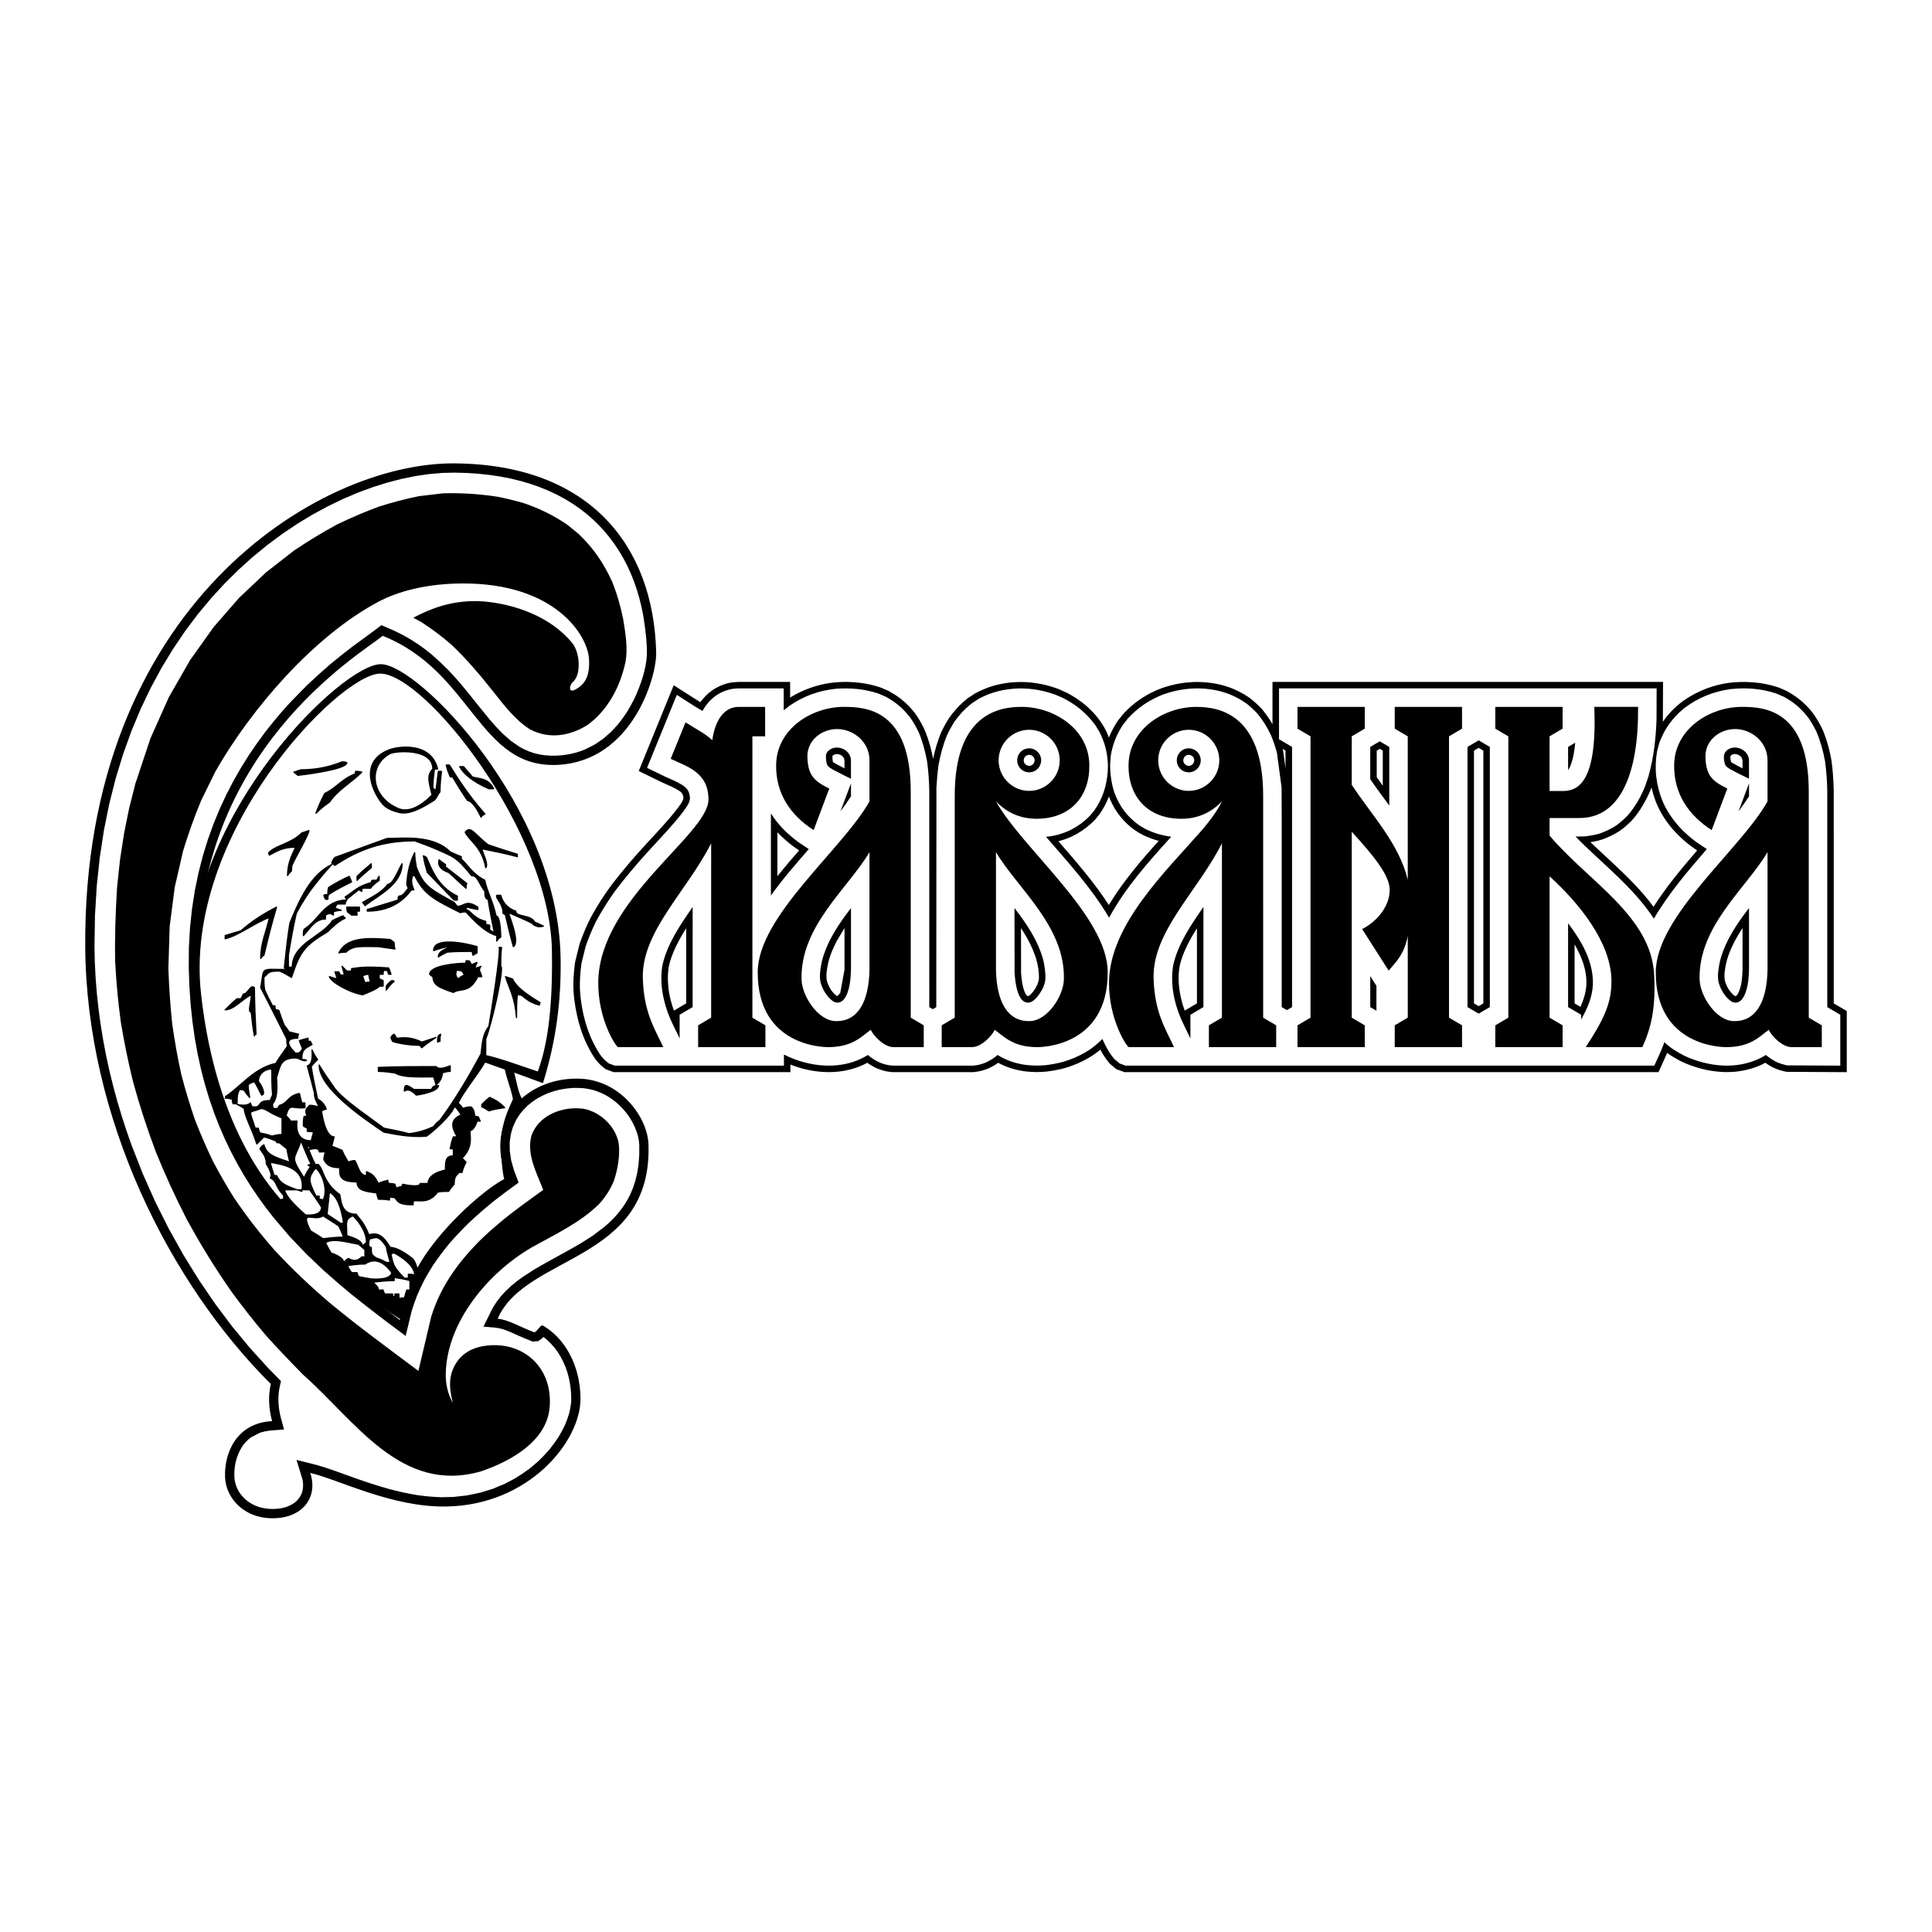
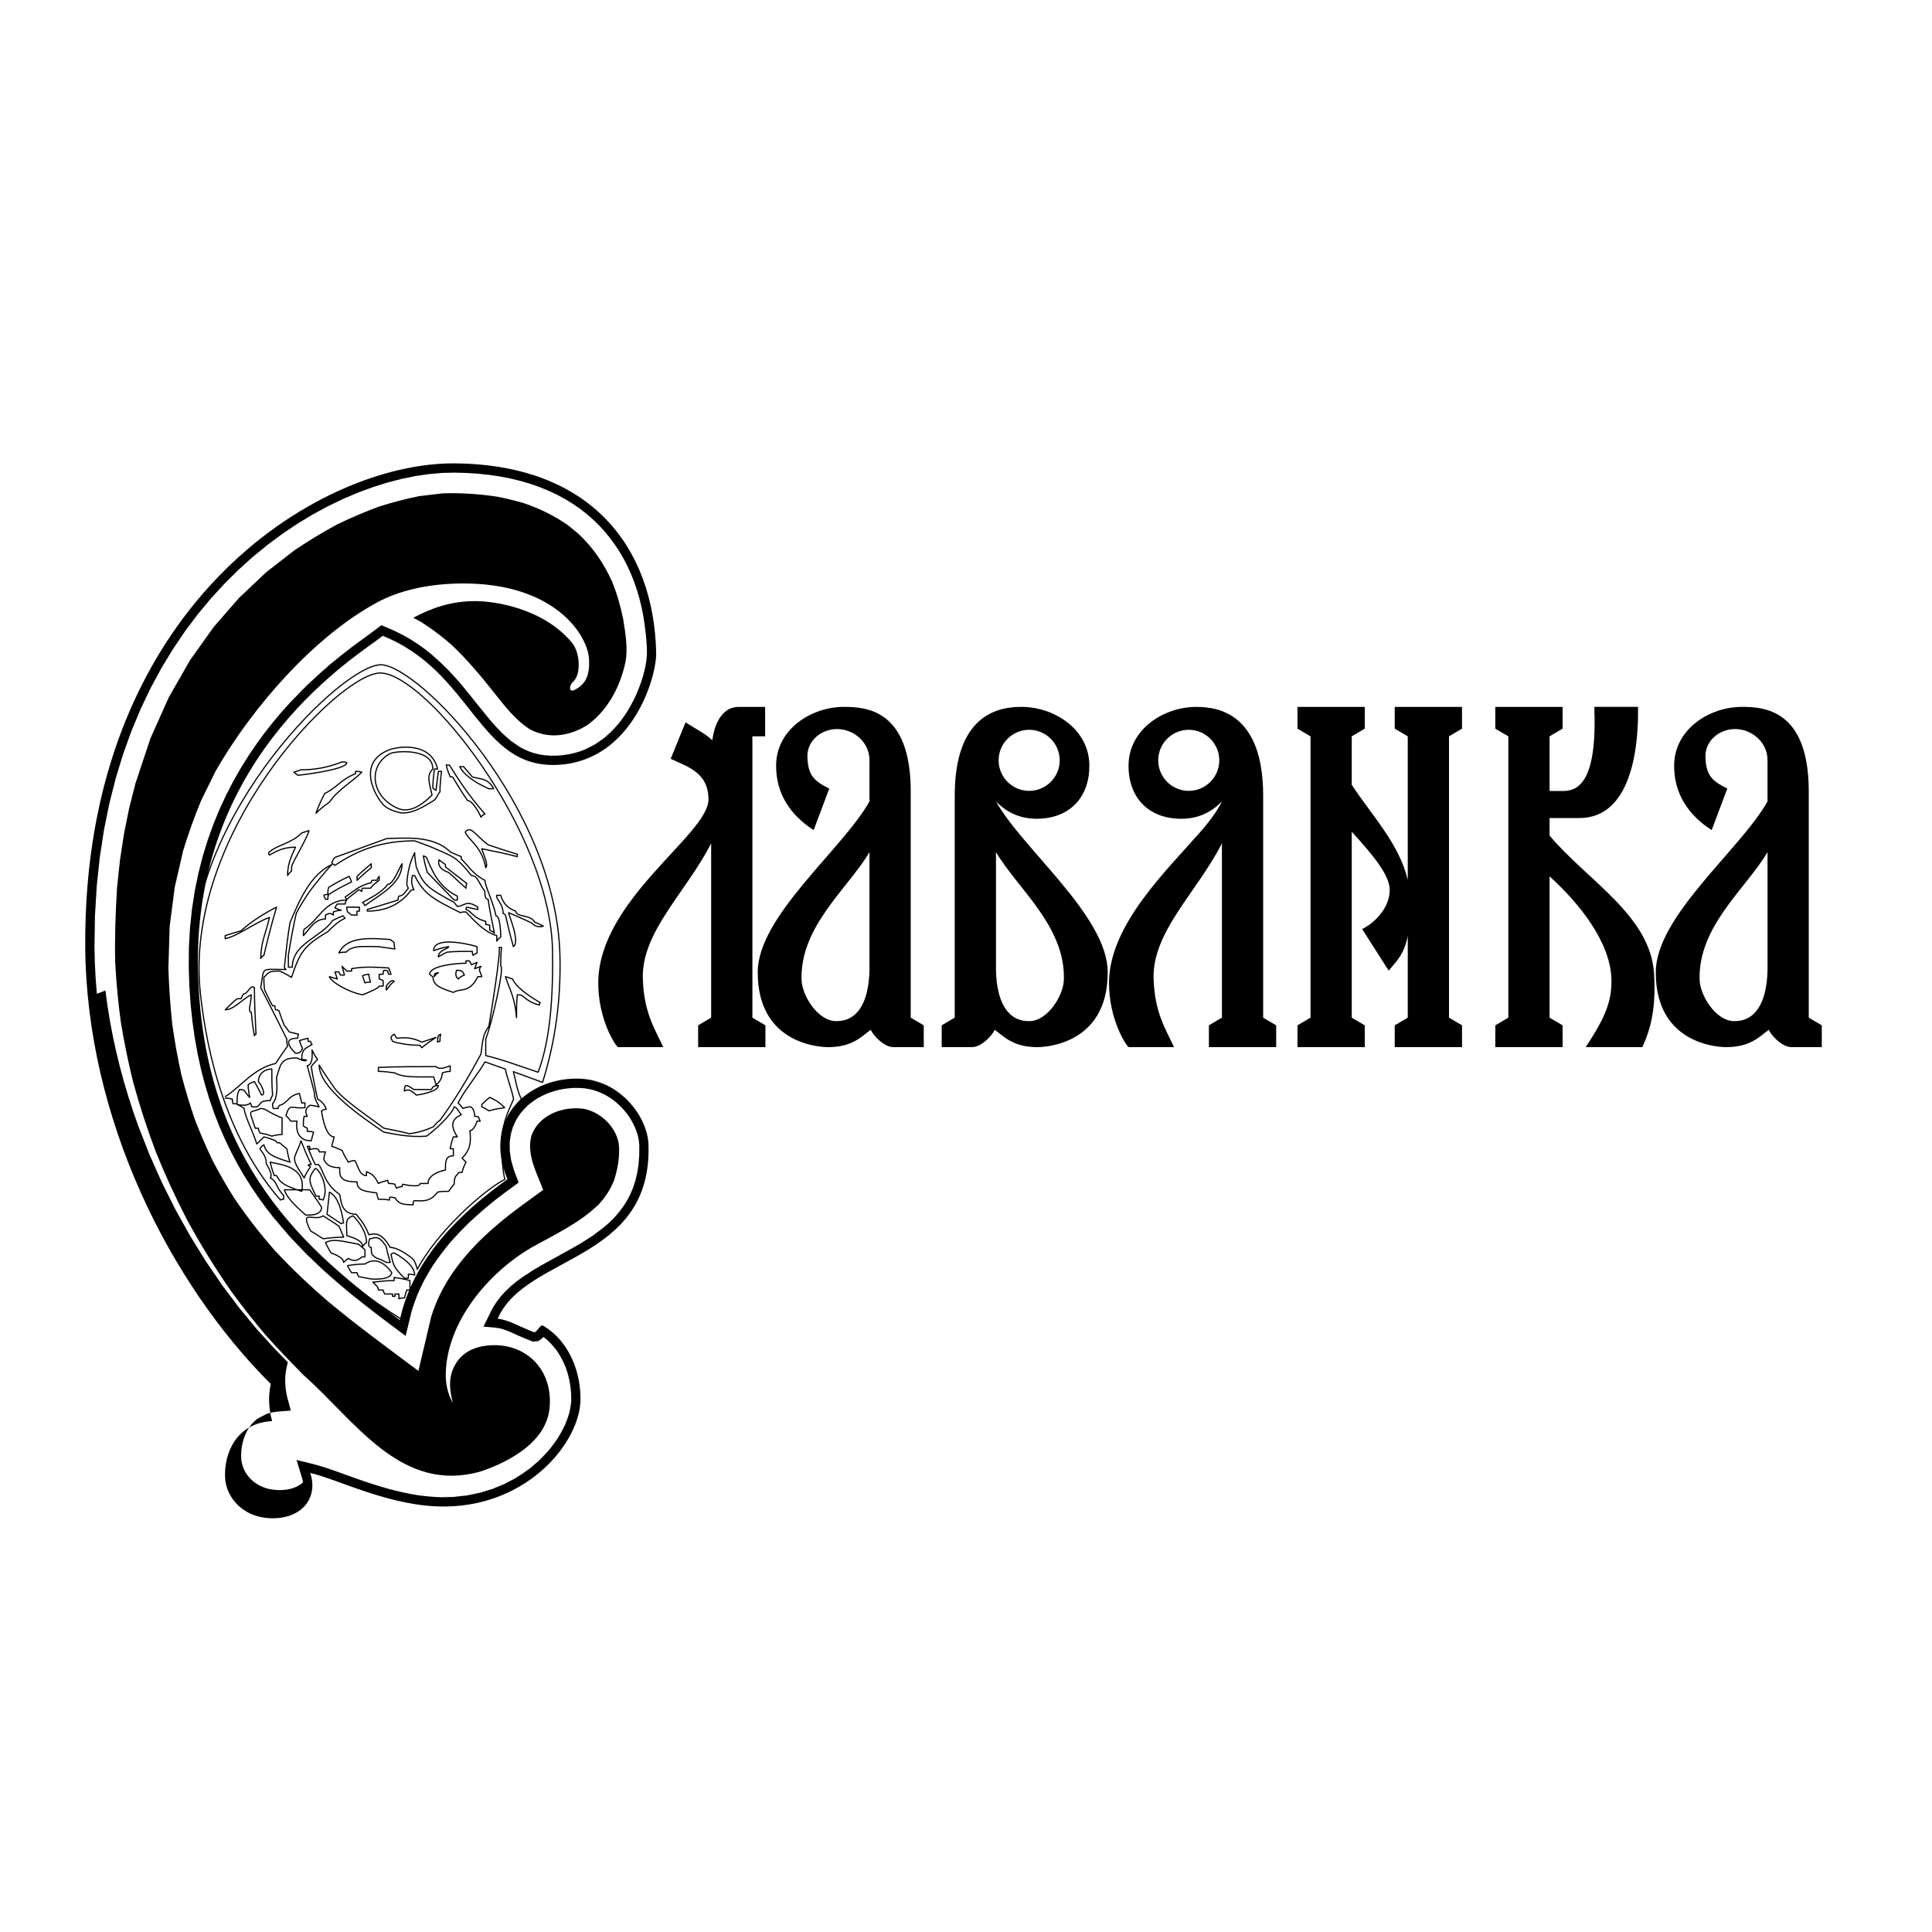
<svg xmlns="http://www.w3.org/2000/svg" version="1.0" id="Layer_1" x="0px" y="0px" width="192.756px" height="192.756px" viewBox="0 0 192.756 192.756" enable-background="new 0 0 192.756 192.756" xml:space="preserve">
  <g>
-     <polygon fill-rule="evenodd" clip-rule="evenodd" fill="#FFFFFF" points="0,0 192.756,0 192.756,192.756 0,192.756 0,0  " />
-     <path fill-rule="evenodd" clip-rule="evenodd" d="M45.362,46.231c13.509,0.108,19.847,8.261,20.105,18.861   c0.061,2.485-2.413,10.821-9.788,11.217c-7.95,0.426-8.499-9.287-17.496-12.87c-2.206,1.802-18.819,11.535-18.43,33.145   c0.353,19.555,10.988,28.32,20.137,35.119c1.348-6.334,6.307-10.865,10.736-14.051c-2.582-6.223,2.307-10.297,7.354-10.025   c3.981,0.215,6.629,3.865,6.719,6.551c0.394,11.773-12.279,10.953-15.048,17.395c1.059,0.082,2.183,0.799,3.63,1.342   c0.191,0.094,0.669-0.779,0.852-0.678c2.157,1.207,3.759,3.918,3.784,7.281c0.032,4.26-5.113,10.656-13.396,10.787   c-5.437,0.088-10.695-2.682-13.572-3.352c0.795,2.336-0.66,4.414-3.505,4.521c-3.07,0.117-4.896-2.004-4.988-4.053   c-0.112-2.492,1.172-5.461,4.694-5.635c-0.362-1.297-0.394-2.592-0.131-3.703c-10.11-10.07-18.407-26.531-18.516-43.637   C8.288,60.555,31.714,46.122,45.362,46.231L45.362,46.231z M58.483,51.239l0.639,0.552l0.603,0.582l0.565,0.611l0.529,0.639   l0.494,0.667l0.458,0.693l0.423,0.72l0.388,0.745l0.353,0.77l0.318,0.794l0.283,0.817l0.249,0.839l0.213,0.86l0.178,0.88   c0.206,1.287,0.377,2.597,0.368,3.903c-0.092,1.525-0.612,3.004-1.247,4.382c-0.224,0.446-0.459,0.873-0.716,1.301   c-0.282,0.43-0.572,0.833-0.891,1.237l-0.693,0.758l-0.773,0.682l-0.857,0.591l-0.943,0.484l-0.507,0.197l-0.531,0.165l-0.557,0.13   l-0.584,0.094l-0.611,0.054l-0.652,0.01l-0.606-0.041l-0.567-0.087l-0.533-0.13l-0.504-0.171l-0.48-0.21l-0.461-0.249l-0.88-0.608   l-0.842-0.746c-0.429-0.436-0.833-0.879-1.233-1.342c-1.034-1.246-2.017-2.531-3.062-3.768l-1.021-1.127   c-0.564-0.571-1.135-1.106-1.741-1.633L42.4,64.769l-0.687-0.494l-0.729-0.47l-0.772-0.441l-0.819-0.409l-1.344-0.58   c-0.975,0.757-1.984,1.465-2.975,2.204c-0.7,0.536-1.385,1.083-2.065,1.644c-0.809,0.694-1.593,1.402-2.37,2.134l-1.67,1.705   l-0.845,0.939L27.281,72l-0.836,1.059l-0.822,1.119l-0.803,1.181l-0.779,1.243l-0.747,1.306l-0.71,1.369l-0.667,1.434l-0.618,1.499   l-0.563,1.564l-0.502,1.631l-0.435,1.697l-0.362,1.765l-0.284,1.832l-0.199,1.899l-0.109,1.967l-0.013,2.033l0.064,1.836   l0.123,1.773l0.181,1.713l0.235,1.656l0.288,1.598l0.339,1.545l0.388,1.49l0.435,1.439l0.479,1.389l0.521,1.34l0.562,1.291   l0.598,1.244l0.634,1.201l0.667,1.156l0.698,1.113l0.726,1.074l0.752,1.035l0.775,0.998l1.612,1.889l1.679,1.758l1.727,1.643   c0.869,0.775,1.746,1.529,2.641,2.273c1.159,0.936,2.333,1.846,3.521,2.746l1.995,1.49l0.601-2.494   c0.168-0.537,0.35-1.057,0.554-1.58c0.22-0.512,0.452-1.004,0.705-1.5c0.267-0.484,0.543-0.953,0.838-1.422   c0.514-0.768,1.053-1.488,1.641-2.201c0.601-0.695,1.22-1.352,1.874-1.996c0.784-0.744,1.587-1.447,2.425-2.131   c0.863-0.686,1.743-1.334,2.635-1.98l-0.463-1.213l-0.284-1.004l-0.138-0.938l-0.007-0.869l0.112-0.807l0.218-0.742l0.317-0.686   l0.407-0.625c0.244-0.301,0.488-0.562,0.769-0.828c0.304-0.254,0.602-0.471,0.934-0.684c0.354-0.201,0.696-0.369,1.069-0.525   c0.392-0.141,0.769-0.254,1.172-0.352c0.417-0.078,0.816-0.131,1.238-0.164c0.394-0.01,0.771-0.006,1.164,0.025   c0.313,0.043,0.605,0.1,0.913,0.176c0.492,0.148,0.921,0.33,1.374,0.576c0.254,0.154,0.492,0.312,0.731,0.49   c0.46,0.371,0.846,0.758,1.219,1.219l0.326,0.453c0.378,0.6,0.653,1.184,0.84,1.869c0.064,0.285,0.106,0.555,0.125,0.85   l-0.001,1.004l-0.068,0.93l-0.13,0.857l-0.188,0.793l-0.24,0.734l-0.29,0.68l-0.335,0.633l-0.379,0.59l-0.419,0.551l-0.457,0.518   l-0.493,0.488l-0.526,0.461l-1.138,0.855l-1.227,0.781c-1.498,0.873-3.04,1.668-4.537,2.545l-1.232,0.797l-0.584,0.432   l-0.557,0.459l-0.525,0.494l-0.487,0.531l-0.442,0.576l-0.39,0.621l-0.902,1.826c0.656,0.062,1.322,0.064,1.954,0.258   c0.497,0.16,0.972,0.385,1.448,0.6c0.501,0.225,1.001,0.434,1.514,0.631l0.548-0.043l0.377-0.271l0.146-0.148   c0.575,0.434,1.024,0.932,1.435,1.521c0.308,0.475,0.552,0.951,0.764,1.477l0.167,0.473c0.298,0.994,0.431,1.965,0.4,3.002   c-0.039,0.381-0.1,0.729-0.186,1.102c-0.122,0.412-0.26,0.795-0.425,1.193c-0.203,0.426-0.418,0.826-0.662,1.232   c-0.281,0.426-0.572,0.824-0.891,1.225c-0.357,0.41-0.719,0.791-1.111,1.168l-0.856,0.729c-0.475,0.354-0.947,0.672-1.452,0.982   l-1.074,0.566l-1.157,0.48l-1.236,0.383l-1.314,0.275l-1.39,0.156l-1.203,0.029c-0.809-0.025-1.59-0.098-2.391-0.209   c-0.948-0.156-1.869-0.359-2.797-0.605c-1.168-0.326-2.312-0.703-3.455-1.107c-1.299-0.465-2.593-0.965-3.923-1.332l-1.882-0.467   l0.593,1.928l0.054,0.324c0.062,0.758-0.127,1.352-0.68,1.885c-0.346,0.295-0.693,0.463-1.126,0.6l-0.375,0.086   c-0.744,0.117-1.438,0.086-2.165-0.113l-0.367-0.131c-0.726-0.32-1.258-0.754-1.686-1.424c-0.239-0.418-0.378-0.814-0.437-1.293   c-0.083-1.154,0.171-2.291,0.81-3.262c0.245-0.334,0.494-0.592,0.822-0.846l0.937-0.48c0.324-0.1,0.627-0.162,0.962-0.205   l1.412-0.107l-0.35-1.301c-0.233-0.973-0.29-1.955-0.085-2.938l0.132-0.588l-1.285-1.312l-1.818-2l-1.765-2.137l-1.7-2.266   l-1.627-2.387l-1.544-2.496l-1.452-2.6l-1.351-2.693l-1.239-2.777l-1.119-2.855l-0.511-1.453l-0.478-1.471l-0.443-1.482l-0.407-1.5   l-0.371-1.51l-0.332-1.523l-0.292-1.531l-0.252-1.543l-0.211-1.551L9.665,99.15l-0.124-1.564l-0.08-1.57l-0.034-1.571l0.048-3.083   l0.178-2.966l0.302-2.853l0.42-2.741l0.533-2.63l0.638-2.521l0.737-2.412l0.831-2.305l0.918-2.198l1-2.093l1.075-1.99l1.144-1.886   l1.208-1.785l1.264-1.684l1.316-1.584l1.361-1.485l1.401-1.387l1.434-1.291l1.461-1.194l1.482-1.1l1.498-1.005l1.506-0.912   l1.509-0.819l1.505-0.728l1.496-0.637l1.48-0.547l1.458-0.458l1.429-0.371l1.394-0.284l1.351-0.198l1.303-0.114l1.254-0.031   l1.204,0.033l1.167,0.077l1.124,0.121l1.081,0.163l1.039,0.204l0.996,0.244l0.955,0.282l0.913,0.32l0.873,0.356l0.833,0.391   l0.792,0.425l0.753,0.458l0.715,0.491L58.483,51.239L58.483,51.239z" />
+     <path fill-rule="evenodd" clip-rule="evenodd" d="M45.362,46.231c13.509,0.108,19.847,8.261,20.105,18.861   c0.061,2.485-2.413,10.821-9.788,11.217c-7.95,0.426-8.499-9.287-17.496-12.87c-2.206,1.802-18.819,11.535-18.43,33.145   c0.353,19.555,10.988,28.32,20.137,35.119c1.348-6.334,6.307-10.865,10.736-14.051c-2.582-6.223,2.307-10.297,7.354-10.025   c3.981,0.215,6.629,3.865,6.719,6.551c0.394,11.773-12.279,10.953-15.048,17.395c1.059,0.082,2.183,0.799,3.63,1.342   c0.191,0.094,0.669-0.779,0.852-0.678c2.157,1.207,3.759,3.918,3.784,7.281c0.032,4.26-5.113,10.656-13.396,10.787   c-5.437,0.088-10.695-2.682-13.572-3.352c0.795,2.336-0.66,4.414-3.505,4.521c-3.07,0.117-4.896-2.004-4.988-4.053   c-0.112-2.492,1.172-5.461,4.694-5.635c-0.362-1.297-0.394-2.592-0.131-3.703c-10.11-10.07-18.407-26.531-18.516-43.637   C8.288,60.555,31.714,46.122,45.362,46.231L45.362,46.231z M58.483,51.239l0.639,0.552l0.603,0.582l0.565,0.611l0.529,0.639   l0.494,0.667l0.458,0.693l0.423,0.72l0.388,0.745l0.353,0.77l0.318,0.794l0.283,0.817l0.249,0.839l0.213,0.86l0.178,0.88   c0.206,1.287,0.377,2.597,0.368,3.903c-0.092,1.525-0.612,3.004-1.247,4.382c-0.224,0.446-0.459,0.873-0.716,1.301   c-0.282,0.43-0.572,0.833-0.891,1.237l-0.693,0.758l-0.773,0.682l-0.857,0.591l-0.943,0.484l-0.507,0.197l-0.531,0.165l-0.557,0.13   l-0.584,0.094l-0.611,0.054l-0.652,0.01l-0.606-0.041l-0.567-0.087l-0.533-0.13l-0.504-0.171l-0.48-0.21l-0.461-0.249l-0.88-0.608   l-0.842-0.746c-0.429-0.436-0.833-0.879-1.233-1.342c-1.034-1.246-2.017-2.531-3.062-3.768l-1.021-1.127   c-0.564-0.571-1.135-1.106-1.741-1.633L42.4,64.769l-0.687-0.494l-0.729-0.47l-0.772-0.441l-0.819-0.409l-1.344-0.58   c-0.975,0.757-1.984,1.465-2.975,2.204c-0.7,0.536-1.385,1.083-2.065,1.644c-0.809,0.694-1.593,1.402-2.37,2.134l-1.67,1.705   l-0.845,0.939L27.281,72l-0.836,1.059l-0.822,1.119l-0.803,1.181l-0.779,1.243l-0.747,1.306l-0.71,1.369l-0.667,1.434l-0.618,1.499   l-0.563,1.564l-0.502,1.631l-0.435,1.697l-0.362,1.765l-0.284,1.832l-0.199,1.899l-0.109,1.967l-0.013,2.033l0.064,1.836   l0.123,1.773l0.181,1.713l0.235,1.656l0.288,1.598l0.339,1.545l0.388,1.49l0.435,1.439l0.479,1.389l0.521,1.34l0.562,1.291   l0.598,1.244l0.634,1.201l0.667,1.156l0.698,1.113l0.726,1.074l0.752,1.035l0.775,0.998l1.612,1.889l1.679,1.758l1.727,1.643   c0.869,0.775,1.746,1.529,2.641,2.273c1.159,0.936,2.333,1.846,3.521,2.746l1.995,1.49l0.601-2.494   c0.168-0.537,0.35-1.057,0.554-1.58c0.22-0.512,0.452-1.004,0.705-1.5c0.267-0.484,0.543-0.953,0.838-1.422   c0.514-0.768,1.053-1.488,1.641-2.201c0.601-0.695,1.22-1.352,1.874-1.996c0.784-0.744,1.587-1.447,2.425-2.131   c0.863-0.686,1.743-1.334,2.635-1.98l-0.463-1.213l-0.284-1.004l-0.138-0.938l-0.007-0.869l0.112-0.807l0.218-0.742l0.317-0.686   l0.407-0.625c0.244-0.301,0.488-0.562,0.769-0.828c0.304-0.254,0.602-0.471,0.934-0.684c0.354-0.201,0.696-0.369,1.069-0.525   c0.392-0.141,0.769-0.254,1.172-0.352c0.417-0.078,0.816-0.131,1.238-0.164c0.394-0.01,0.771-0.006,1.164,0.025   c0.313,0.043,0.605,0.1,0.913,0.176c0.492,0.148,0.921,0.33,1.374,0.576c0.254,0.154,0.492,0.312,0.731,0.49   c0.46,0.371,0.846,0.758,1.219,1.219l0.326,0.453c0.378,0.6,0.653,1.184,0.84,1.869c0.064,0.285,0.106,0.555,0.125,0.85   l-0.001,1.004l-0.068,0.93l-0.13,0.857l-0.188,0.793l-0.24,0.734l-0.29,0.68l-0.335,0.633l-0.379,0.59l-0.419,0.551l-0.457,0.518   l-0.493,0.488l-0.526,0.461l-1.138,0.855l-1.227,0.781c-1.498,0.873-3.04,1.668-4.537,2.545l-1.232,0.797l-0.584,0.432   l-0.557,0.459l-0.525,0.494l-0.487,0.531l-0.442,0.576l-0.39,0.621l-0.902,1.826c0.656,0.062,1.322,0.064,1.954,0.258   c0.497,0.16,0.972,0.385,1.448,0.6c0.501,0.225,1.001,0.434,1.514,0.631l0.548-0.043l0.377-0.271l0.146-0.148   c0.575,0.434,1.024,0.932,1.435,1.521c0.308,0.475,0.552,0.951,0.764,1.477l0.167,0.473c0.298,0.994,0.431,1.965,0.4,3.002   c-0.039,0.381-0.1,0.729-0.186,1.102c-0.122,0.412-0.26,0.795-0.425,1.193c-0.203,0.426-0.418,0.826-0.662,1.232   c-0.281,0.426-0.572,0.824-0.891,1.225c-0.357,0.41-0.719,0.791-1.111,1.168l-0.856,0.729c-0.475,0.354-0.947,0.672-1.452,0.982   l-1.074,0.566l-1.157,0.48l-1.236,0.383l-1.314,0.275l-1.39,0.156l-1.203,0.029c-0.809-0.025-1.59-0.098-2.391-0.209   c-0.948-0.156-1.869-0.359-2.797-0.605c-1.168-0.326-2.312-0.703-3.455-1.107c-1.299-0.465-2.593-0.965-3.923-1.332l-1.882-0.467   l0.593,1.928l0.054,0.324c-0.346,0.295-0.693,0.463-1.126,0.6l-0.375,0.086   c-0.744,0.117-1.438,0.086-2.165-0.113l-0.367-0.131c-0.726-0.32-1.258-0.754-1.686-1.424c-0.239-0.418-0.378-0.814-0.437-1.293   c-0.083-1.154,0.171-2.291,0.81-3.262c0.245-0.334,0.494-0.592,0.822-0.846l0.937-0.48c0.324-0.1,0.627-0.162,0.962-0.205   l1.412-0.107l-0.35-1.301c-0.233-0.973-0.29-1.955-0.085-2.938l0.132-0.588l-1.285-1.312l-1.818-2l-1.765-2.137l-1.7-2.266   l-1.627-2.387l-1.544-2.496l-1.452-2.6l-1.351-2.693l-1.239-2.777l-1.119-2.855l-0.511-1.453l-0.478-1.471l-0.443-1.482l-0.407-1.5   l-0.371-1.51l-0.332-1.523l-0.292-1.531l-0.252-1.543l-0.211-1.551L9.665,99.15l-0.124-1.564l-0.08-1.57l-0.034-1.571l0.048-3.083   l0.178-2.966l0.302-2.853l0.42-2.741l0.533-2.63l0.638-2.521l0.737-2.412l0.831-2.305l0.918-2.198l1-2.093l1.075-1.99l1.144-1.886   l1.208-1.785l1.264-1.684l1.316-1.584l1.361-1.485l1.401-1.387l1.434-1.291l1.461-1.194l1.482-1.1l1.498-1.005l1.506-0.912   l1.509-0.819l1.505-0.728l1.496-0.637l1.48-0.547l1.458-0.458l1.429-0.371l1.394-0.284l1.351-0.198l1.303-0.114l1.254-0.031   l1.204,0.033l1.167,0.077l1.124,0.121l1.081,0.163l1.039,0.204l0.996,0.244l0.955,0.282l0.913,0.32l0.873,0.356l0.833,0.391   l0.792,0.425l0.753,0.458l0.715,0.491L58.483,51.239L58.483,51.239z" />
    <path fill-rule="evenodd" clip-rule="evenodd" d="M62.404,66.059c-0.522,2.424-1.728,4.756-3.753,6.247   c-1.763,1.137-3.895,1.473-5.791,0.45c-1.486-0.953-2.562-2.385-3.646-3.75c-1.322-1.667-2.637-3.235-4.19-4.698   c-0.961-0.834-1.914-1.549-2.985-2.239c-0.269-0.153-0.537-0.299-0.807-0.439c1.917-1.01,3.826-1.664,6.222-1.658   c1.868,0.005,6.733,0.688,9.615,4.154c0.814,0.979,0.948,3.218,0.065,3.939c-0.229,0.187-0.494,0.95,0.084,0.818   c1.174-0.533,1.647-1.456,1.547-3.148c-0.139-2.344-3.361-7.547-12.592-7.523c-3.682,0.009-6.5,0.811-8.421,1.825   c-6.407,3.406-12.64,10.604-16.242,16.899l-1.454,2.96c-0.679,1.646-1.254,3.256-1.778,4.958l-0.842,3.652l-0.508,3.929   L16.8,96.626c0.065,1.866,0.188,3.687,0.383,5.544c0.242,1.699,0.535,3.346,0.904,5.023c0.403,1.545,0.849,3.033,1.37,4.543   c0.544,1.398,1.124,2.738,1.774,4.092c0.664,1.256,1.355,2.457,2.109,3.662c1.258,1.861,2.578,3.564,4.062,5.25   c1.701,1.83,3.464,3.502,5.358,5.129c2.911,2.418,5.952,4.641,8.985,6.906l1.277-5.412c0.917-2.945,2.573-5.264,4.71-7.451   c1.326-1.305,2.733-2.469,4.227-3.574l2.236-1.625c-0.65-1.703-1.662-3.492-1.186-5.363c0.709-2.119,3.149-3.012,5.225-2.727   c1.667,0.318,3.206,1.764,3.497,3.465c0.144,1.219-0.102,2.564-0.481,3.723c-0.384,0.902-0.805,1.555-1.454,2.291   c-1.944,1.924-4.455,3.064-6.815,4.391c-4.259,2.496-8.404,7.383-8.507,12.551c-0.02,1.016,0.185,2.008,0.713,2.93   c-0.254-0.963-0.417-1.963-0.146-2.949c0.331-1.088,1.246-2.734,4.107-2.816c3.417-0.098,6.025,2.479,5.687,6.238   c-0.301,3.336-3.859,5.344-6.873,6.357c-7.966,2.27-12.477-5.014-17.707-9.637c-1.293-1.32-2.566-2.629-3.792-4.012   c-1.172-1.387-2.275-2.791-3.348-4.256c-1.643-2.35-3.11-4.73-4.48-7.25c-1.132-2.193-2.141-4.391-3.069-6.68   c-0.89-2.352-1.648-4.684-2.308-7.109c-0.481-1.965-0.878-3.904-1.205-5.9c-0.274-2.014-0.459-3.988-0.562-6.016   c-0.053-2.476,0.039-4.908,0.187-7.379l0.292-2.76l0.406-2.647l0.513-2.535l0.614-2.425l1.505-4.527l1.835-4.106l2.119-3.701   l2.355-3.305l2.547-2.921l2.693-2.544l2.792-2.176c1.402-0.941,2.785-1.783,4.269-2.588c1.396-0.674,2.759-1.259,4.212-1.796   c1.329-0.418,2.608-0.756,3.973-1.033l2.418-0.285c1.836-0.046,3.554,0.062,5.369,0.334c0.927,0.182,1.808,0.394,2.713,0.662   c1.587,0.555,2.921,1.199,4.308,2.149l1.141,0.931c1.476,1.426,2.461,2.864,3.315,4.727c0.5,1.248,0.843,2.438,1.109,3.752   C62.4,63.167,62.659,64.651,62.404,66.059L62.404,66.059z" />
-     <path fill-rule="evenodd" clip-rule="evenodd" d="M173.134,99.383c0.13,0.018,0.249-0.225,0.291-0.299   c0.354-0.723,0.397-1.547,0.429-2.34V92.59c-0.272,0.408-0.522,0.828-0.754,1.258c-0.385,0.737-0.728,1.523-0.899,2.34   c-0.108,0.535-0.21,1.101-0.112,1.644c0.162,0.59,0.487,1.16,0.984,1.525C173.093,99.369,173.112,99.377,173.134,99.383   L173.134,99.383z M181.718,72.537c0.206,0.408,0.361,0.844,0.503,1.278c0.217,0.673,0.376,1.356,0.506,2.051   c0.132,0.99,0.202,1.979,0.224,2.977l0.002,21.265l1.3,0.764v6.098l-6.03-0.033c-0.37-0.08-0.72-0.178-1.071-0.318   c-0.363-0.148-0.703-0.355-1.021-0.588c-0.926,0.512-1.949,0.777-2.994,0.895c-0.348,0.027-0.688,0.039-1.036,0.037   c-0.611-0.02-1.195-0.09-1.797-0.205l-0.504-0.115c-0.779-0.209-1.548-0.471-2.263-0.848c-0.417-0.227-0.823-0.465-1.206-0.744   c-0.272,0.645-0.574,1.277-0.862,1.916h-53.284l-0.809-0.295l-0.651-0.549c-0.368-0.436-0.68-0.896-0.944-1.402   c-0.08,0.066-0.161,0.135-0.243,0.199c-0.599,0.475-1.265,0.84-1.961,1.154c-0.521,0.225-1.053,0.422-1.605,0.559   c-0.476,0.113-0.95,0.201-1.437,0.266c-0.796,0.094-1.594,0.08-2.388-0.027c-0.897-0.139-1.763-0.396-2.561-0.838   c-0.324,0.252-0.712,0.449-1.09,0.611c-0.406,0.158-0.796,0.252-1.23,0.305l-0.188,0.018h-8.039   c-0.213-0.021-0.418-0.049-0.629-0.086c-0.394-0.088-0.742-0.207-1.107-0.377c-0.271-0.141-0.522-0.293-0.77-0.471   c-2.342,1.279-5.244,1.146-7.672,0.178v0.756H61.22l-0.797-0.295c-0.16-0.127-0.318-0.252-0.471-0.387   c-0.28-0.266-0.501-0.535-0.714-0.857c-0.33-0.521-0.611-1.051-0.863-1.615c-0.12-0.281-0.231-0.562-0.335-0.852   c-0.375-1.086-0.612-2.176-0.751-3.316c-0.023-0.221-0.044-0.441-0.062-0.664c-0.06-0.873,0.002-1.752,0.103-2.62l0.047-0.373   l0.44-1.79c0.356-0.997,0.753-1.995,1.269-2.921c0.593-1.049,1.237-2.077,1.967-3.037c1.115-1.459,2.32-2.851,3.565-4.199   c1.045-1.127,2.104-2.245,3.039-3.468c0.182-0.256,0.39-0.516,0.502-0.812c0.055-0.179,0.006-0.407-0.084-0.57   c-0.091-0.141-0.223-0.236-0.36-0.331c-0.55-0.333-1.151-0.566-1.733-0.836l-2.254-1.101l3.489-8.558   c0.885,0.564,1.766,1.138,2.657,1.691c0.246-0.338,0.515-0.626,0.824-0.907l0.423-0.323c0.611-0.388,1.269-0.666,1.992-0.753   c0.185-0.02,0.369-0.033,0.554-0.039h5.165v1.563c0.946-0.593,1.969-1.012,3.052-1.278c0.271-0.062,0.541-0.116,0.814-0.162   c1.2-0.183,2.436-0.158,3.632,0.043c0.529,0.095,1.037,0.227,1.547,0.396l0.806,0.35c0.4,0.225,0.774,0.461,1.141,0.735   c0.169,0.134,0.331,0.27,0.491,0.413c0.433,0.408,0.854,0.854,1.178,1.353c0.328,0.511,0.634,1.043,0.858,1.607   c0.333,0.861,0.575,1.738,0.747,2.644c0.185-0.888,0.444-1.744,0.78-2.586c0.301-0.627,0.627-1.251,1.05-1.807   c0.231-0.294,0.471-0.573,0.73-0.843c0.275-0.277,0.562-0.532,0.864-0.779l0.787-0.519c0.391-0.206,0.783-0.387,1.196-0.544   c1.214-0.441,2.484-0.623,3.773-0.572c0.737,0.037,1.45,0.144,2.165,0.324c0.366,0.096,0.724,0.209,1.08,0.334l0.895,0.396   c0.681,0.358,1.311,0.766,1.899,1.261c0.834,0.723,1.568,1.584,2.049,2.582c0.099,0.21,0.193,0.422,0.274,0.638   c0.222-0.574,0.518-1.108,0.851-1.624c0.242-0.311,0.471-0.621,0.74-0.906c0.202-0.208,0.409-0.406,0.626-0.598   c0.993-0.857,2.141-1.512,3.39-1.915c0.665-0.205,1.331-0.353,2.021-0.435c0.245-0.026,0.489-0.046,0.733-0.058   c1.276-0.05,2.532,0.121,3.732,0.556c0.14,0.053,0.276,0.108,0.413,0.166c0.655,0.292,1.303,0.65,1.852,1.112   c0.315,0.267,0.609,0.55,0.896,0.847c0.396,0.484,0.753,0.98,1.063,1.523v-4.217h38.967l-0.019,3.961v0.016   c0.232-0.344,0.497-0.665,0.775-0.973c0.392-0.42,0.818-0.798,1.287-1.132c0.231-0.16,0.467-0.312,0.707-0.457   c1.339-0.778,2.824-1.261,4.369-1.381c0.82-0.055,1.626-0.04,2.442,0.064c0.619,0.086,1.216,0.22,1.812,0.406l0.173,0.057   l0.807,0.351c0.335,0.188,0.653,0.384,0.968,0.606c0.173,0.129,0.339,0.261,0.504,0.4c0.495,0.441,0.976,0.938,1.339,1.495   C181.316,71.801,181.524,72.164,181.718,72.537L181.718,72.537z M110.637,79.472c-0.237,0.639-0.57,1.227-0.955,1.787l-0.474,0.572   c-0.127,0.127-0.255,0.25-0.387,0.372c-0.601,0.531-1.23,0.948-1.957,1.288c-0.415,0.182-0.827,0.325-1.266,0.44   c1.775,2.043,3.557,4.087,5.03,6.362c1.404-2.321,3.167-4.387,4.975-6.399c-0.537-0.144-1.04-0.335-1.544-0.573   c-1.139-0.567-2.08-1.456-2.763-2.524C111.037,80.373,110.819,79.935,110.637,79.472L110.637,79.472z M127.961,74.716l0.064,0.223   l0.231,1.728V74.89L127.961,74.716L127.961,74.716z M164.771,78.562c-0.063,0.188-0.146,0.369-0.225,0.55   c-0.314,0.693-0.667,1.331-1.104,1.954c-0.231,0.315-0.467,0.627-0.745,0.903c-0.396,0.386-0.815,0.759-1.286,1.049   c-0.454,0.271-0.913,0.495-1.406,0.684c-0.43,0.159-0.877,0.25-1.329,0.32c0.673,0.641,1.355,1.271,2.036,1.902   c1.517,1.417,3.031,2.871,4.261,4.55c1.278-2.003,2.801-3.833,4.352-5.629c-0.321-0.215-0.624-0.429-0.927-0.669   c-0.568-0.46-1.088-0.955-1.565-1.509c-0.659-0.784-1.216-1.647-1.599-2.6C165.046,79.577,164.882,79.076,164.771,78.562   L164.771,78.562z M172.638,75.534c-0.002,0.156,0.026,0.308,0.062,0.458c0.024,0.073,0.093,0.095,0.157,0.134   c0.324,0.191,0.659,0.361,0.995,0.529l-0.001-0.811c-0.045-0.268-0.172-0.399-0.404-0.53c-0.287-0.116-0.562-0.138-0.788,0.101   C172.644,75.454,172.641,75.495,172.638,75.534L172.638,75.534z M158.131,96.727c-0.045-0.188-0.095-0.371-0.149-0.557   c-0.226-0.69-0.523-1.324-0.886-1.954v5.891l0.584,0.344c0.315-0.68,0.521-1.371,0.59-2.117   C158.309,97.795,158.24,97.254,158.131,96.727L158.131,96.727z M147.527,100.383l0.468-0.275V74.89l-0.468-0.275l-0.468,0.275   v25.218L147.527,100.383L147.527,100.383z M137.658,74.712l-0.302,0.177v2.65c0.199,0.286,0.4,0.571,0.604,0.853V74.89   L137.658,74.712L137.658,74.712z M118.945,93.389c-0.163,0.286-0.318,0.574-0.467,0.868c-0.37,0.764-0.715,1.591-0.832,2.436   c-0.062,0.53-0.068,1.046-0.029,1.577c0.08,0.877,0.274,1.73,0.58,2.557l1.222-0.719v-7.499   C119.256,92.866,119.099,93.126,118.945,93.389L118.945,93.389z M118.606,75.307c-0.257,0.028-0.396,0.108-0.51,0.343   c-0.051,0.163-0.053,0.27,0.003,0.431c0.143,0.262,0.39,0.387,0.675,0.301c0.225-0.088,0.343-0.25,0.375-0.491   C119.149,75.554,118.94,75.338,118.606,75.307L118.606,75.307z M102.794,99.246c0.372-0.361,0.676-0.848,0.815-1.348   c0.017-0.07,0.03-0.137,0.041-0.209c0.03-0.689-0.083-1.402-0.283-2.062c-0.201-0.62-0.451-1.202-0.753-1.78   c-0.23-0.429-0.479-0.846-0.75-1.252l0.01,4.477c0.044,0.635,0.116,1.281,0.351,1.877c0.049,0.113,0.199,0.471,0.369,0.432   C102.672,99.352,102.732,99.299,102.794,99.246L102.794,99.246z M102.684,75.307c-0.256,0.028-0.396,0.108-0.51,0.343   c-0.051,0.163-0.052,0.27,0.003,0.431c0.143,0.262,0.39,0.387,0.675,0.301c0.226-0.088,0.343-0.25,0.376-0.491   C103.228,75.554,103.019,75.338,102.684,75.307L102.684,75.307z M83.537,99.383l0.291-0.299l0.428-2.338v-4.154l-0.753,1.256   c-0.385,0.737-0.727,1.524-0.899,2.339c-0.108,0.537-0.209,1.1-0.112,1.645c0.163,0.59,0.487,1.158,0.983,1.525   C83.495,99.369,83.515,99.377,83.537,99.383L83.537,99.383z M77.65,87.307c0.672-0.836,1.369-1.656,2.076-2.462l-0.635-0.442   c-0.546-0.422-1.054-0.865-1.531-1.366v4.384L77.65,87.307L77.65,87.307z M83.054,75.427c-0.008,0.022-0.004,0.062-0.004,0.086   c0.007,0.157,0.009,0.361,0.062,0.509c0.043,0.042,0.104,0.076,0.153,0.106c0.321,0.191,0.657,0.359,0.989,0.525l-0.001-0.811   c-0.043-0.261-0.162-0.392-0.389-0.522c-0.265-0.111-0.495-0.133-0.741,0.034C83.1,75.376,83.068,75.398,83.054,75.427   L83.054,75.427z M68.189,93.046c-0.271,0.454-0.523,0.911-0.753,1.386c-0.333,0.713-0.639,1.478-0.748,2.261   c-0.018,0.156-0.032,0.311-0.043,0.467c-0.062,1.252,0.157,2.494,0.595,3.664l1.221-0.717V92.61   C68.368,92.755,68.278,92.901,68.189,93.046L68.189,93.046z M171.458,97.977c0.183,0.721,0.642,1.498,1.264,1.926   c0.386,0.238,0.785,0.137,1.075-0.201c0.588-0.773,0.671-2.014,0.702-2.945v-6.16c-1.233,1.598-2.341,3.234-2.876,5.202   C171.476,96.469,171.315,97.294,171.458,97.977L171.458,97.977z M165.008,91.651c1.484-2.524,3.371-4.733,5.283-6.937l-1.008-0.674   c-1.321-0.965-2.35-2.062-3.128-3.509l-0.26-0.548c-0.666-1.625-0.867-3.271-0.573-5.009l0.216-0.817   c0.44-1.209,1.036-2.116,1.947-3.022l0.592-0.51c1.399-1.043,2.852-1.623,4.576-1.873c1.564-0.164,3.093-0.058,4.59,0.449   l0.748,0.326c1.022,0.558,1.729,1.181,2.443,2.101c0.306,0.456,0.557,0.896,0.8,1.387c0.412,0.983,0.662,1.908,0.854,2.955   c0.138,1.004,0.201,1.971,0.219,2.983v21.527l1.299,0.762v5.078l-5.312-0.027c-0.406-0.088-0.729-0.191-1.107-0.361   c-0.365-0.201-0.686-0.41-1.006-0.676c-0.175,0.109-0.354,0.209-0.535,0.305c-2.404,1.184-5.146,0.877-7.53-0.193   c-0.73-0.371-1.469-0.809-2.059-1.387c-0.281,0.799-0.656,1.568-1.005,2.34c-17.584,0-35.168,0-52.753,0l-0.594-0.217l-0.522-0.439   c-0.511-0.59-0.881-1.293-1.198-2.002c-0.371,0.363-0.738,0.676-1.154,0.988c-0.896,0.592-1.757,0.99-2.784,1.297   c-0.607,0.158-1.198,0.271-1.824,0.336c-1.642,0.133-3.278-0.137-4.686-1.027l-0.429,0.33c-0.675,0.438-1.247,0.674-2.059,0.734   c-2.659,0-5.318,0-7.978,0c-0.992-0.074-1.73-0.439-2.488-1.064c-2.504,1.586-5.823,1.254-8.369-0.043v1.107   c-5.625,0-11.251,0-16.877,0l-0.593-0.219c-0.354-0.271-0.585-0.49-0.843-0.846c-1.287-1.895-1.905-4.275-2.042-6.537   c-0.028-0.893,0.037-1.724,0.156-2.612l0.424-1.722c0.295-0.838,0.619-1.612,1.004-2.413c0.552-1.02,1.141-1.962,1.805-2.913   c1.134-1.529,2.354-2.944,3.636-4.35c1.126-1.224,2.289-2.427,3.297-3.753c0.255-0.367,0.665-0.87,0.655-1.344   c-0.047-0.638-0.24-0.941-0.766-1.294c-0.568-0.354-1.201-0.594-1.807-0.877l-1.706-0.833l2.969-7.28   c0.848,0.539,1.689,1.092,2.551,1.609c0.675-1.173,1.605-1.933,2.947-2.199c0.223-0.031,0.435-0.05,0.659-0.056h4.506v2.187   l0.607-0.474c1.441-0.978,2.915-1.5,4.645-1.681c1.453-0.092,2.823,0.02,4.209,0.489l0.749,0.326   c1.023,0.559,1.729,1.181,2.443,2.101c0.306,0.456,0.557,0.896,0.8,1.388c0.412,0.983,0.662,1.907,0.854,2.954   c0.137,1.004,0.201,1.971,0.218,2.983v21.527l0.35,0.205l0.349-0.205l0.014-21.909c0.04-0.744,0.104-1.464,0.204-2.203   c0.19-1.057,0.44-1.999,0.844-2.996c0.237-0.5,0.485-0.954,0.782-1.422c0.499-0.684,0.993-1.214,1.653-1.746l0.733-0.483   c1.302-0.698,2.555-0.989,4.021-1.038c1.28-0.014,2.428,0.193,3.631,0.625l0.705,0.303c1.348,0.679,2.372,1.504,3.268,2.722   l0.423,0.688c0.541,1.074,0.79,2.041,0.846,3.242l-0.017,0.732c-0.124,1.461-0.504,2.667-1.348,3.874l-0.437,0.526   c-1.183,1.21-2.678,1.939-4.371,2.091c2.226,2.584,4.556,5.12,6.292,8.071c1.613-2.99,3.932-5.575,6.2-8.08   c-0.968-0.126-1.8-0.375-2.671-0.819l-0.591-0.364c-1.182-0.865-1.914-1.87-2.421-3.242c-0.297-0.938-0.414-1.807-0.417-2.791   l0.066-0.864c0.196-1.163,0.557-2.079,1.202-3.065l0.488-0.63c1.008-1.107,2.102-1.834,3.484-2.396   c1.203-0.432,2.351-0.639,3.63-0.625l0.558,0.026c1.587,0.14,2.885,0.571,4.195,1.495c0.377,0.302,0.703,0.605,1.036,0.954   c0.591,0.707,1.007,1.383,1.4,2.214c0.229,0.566,0.414,1.114,0.58,1.702l0.469,3.498l0.013,3.579v18.33l0.515,0.301l0.516-0.303   V74.52l-1.3-0.764v-5.077c12.559,0,25.116,0,37.674,0l-0.009,3.106c-0.072,1.949-0.28,3.795-0.807,5.677l-0.332,0.979   c-0.456,1.113-0.968,2.022-1.755,2.936c-0.35,0.355-0.688,0.653-1.085,0.955c-0.578,0.373-1.101,0.626-1.751,0.852   c-0.502,0.13-0.96,0.212-1.476,0.265l-0.879,0.014C159.832,86.155,162.914,88.464,165.008,91.651L165.008,91.651z M173.452,80.945   c0.371-0.484,0.717-0.979,1.047-1.493v-1.293L173.452,80.945L173.452,80.945z M174.499,77.697l-0.003-1.906   c-0.09-1.109-1.653-1.654-2.355-0.768c-0.229,0.321-0.147,0.788-0.064,1.146c0.086,0.312,0.271,0.405,0.547,0.569   C173.232,77.084,173.874,77.382,174.499,77.697L174.499,77.697z M157.748,101.713c0.629-1.094,1.097-2.176,1.174-3.445   c0.084-2.3-1.119-4.376-2.473-6.151v8.362l1.299,0.762V101.713L157.748,101.713z M147.527,101.131l1.114-0.654V74.52l-1.114-0.655   l-1.114,0.655v25.958L147.527,101.131L147.527,101.131z M157.162,74.101l-0.713,0.419v2.316c0.079-0.105,0.138-0.228,0.195-0.346   C156.962,75.734,157.087,74.914,157.162,74.101L157.162,74.101z M136.711,97.391v3.088l0.616,0.361v-2.484L136.711,97.391   L136.711,97.391z M137.658,73.963l-0.947,0.557v3.22c0.607,0.894,1.261,1.756,1.896,2.63v-5.85L137.658,73.963L137.658,73.963z    M118.766,103.605v-2.365l1.3-0.764v-9.991c-1.23,1.786-2.518,3.643-3.009,5.787c-0.314,1.796,0.054,3.704,0.77,5.368   C118.122,102.303,118.458,102.947,118.766,103.605L118.766,103.605z M118.602,74.658c-1.276,0.033-1.655,1.699-0.517,2.283   c0.541,0.245,1.114,0.096,1.479-0.368C120.142,75.761,119.594,74.683,118.602,74.658L118.602,74.658z M102.136,99.904   c0.631,0.373,1.102-0.133,1.477-0.609c0.327-0.447,0.618-0.988,0.682-1.547c0.039-0.656-0.062-1.309-0.203-1.949   c-0.536-1.969-1.642-3.603-2.876-5.202l0.009,6.407c0.032,0.58,0.095,1.131,0.236,1.693   C101.582,99.119,101.757,99.643,102.136,99.904L102.136,99.904z M102.68,74.658c-1.277,0.033-1.655,1.699-0.517,2.283   c0.541,0.245,1.113,0.096,1.478-0.368C104.219,75.761,103.672,74.683,102.68,74.658L102.68,74.658z M81.86,97.977   c0.183,0.723,0.643,1.496,1.264,1.926c0.387,0.238,0.786,0.137,1.076-0.201c0.588-0.773,0.671-2.014,0.702-2.944v-6.16   c-1.233,1.599-2.34,3.233-2.876,5.202C81.878,96.468,81.717,97.295,81.86,97.977L81.86,97.977z M76.914,89.346   c1.149-1.617,2.48-3.135,3.78-4.632l-1.008-0.675c-1.103-0.806-2.041-1.725-2.772-2.886V89.346L76.914,89.346z M83.854,80.945   c0.372-0.485,0.717-0.979,1.048-1.494v-1.293L83.854,80.945L83.854,80.945z M84.901,77.698l-0.002-1.908   c-0.088-1.097-1.596-1.633-2.33-0.799c-0.196,0.247-0.173,0.441-0.154,0.748c0.059,0.65,0.143,0.733,0.701,1.051   C83.702,77.111,84.306,77.398,84.901,77.698L84.901,77.698z M67.807,103.605v-2.365l1.299-0.764v-9.991   c-1.23,1.787-2.517,3.642-3.008,5.787c-0.314,1.8,0.055,3.702,0.77,5.368C67.164,102.303,67.5,102.947,67.807,103.605   L67.807,103.605z" />
    <path fill-rule="evenodd" clip-rule="evenodd" d="M176.346,85.016c-2.121,3.612-6.939,7.393-6.774,12.738   c0.049,1.609,1.631,4.102,3.431,4.125c2.159,0.027,3.268-1.865,3.344-5.091V85.016L176.346,85.016z M176.468,102.73v0.02   c-0.896,0.633-1.795,1.723-4.241,1.723c-0.301,0-7.056,0-7.03-7.492c0.02-5.586,8.49-12.268,11.149-17.025v-4.092   c0-1.867-1.604-3.098-3.181-3.126c-1.479-0.026-2.936,1.001-3.014,2.601c0.007,2.059,0.699,2.593,2.182,3.335l-1.559,4.146   c-2.285-1.474-3.79-3.614-3.744-6.52c0.058-3.559,3.512-5.775,6.771-5.775c2.214,0,6.659,0.275,6.659,8.441v22.566l1.3,0.764v2.176   h-3.023C177.783,104.473,176.69,103.279,176.468,102.73L176.468,102.73z M150.488,104.473h4.114h1.3v-2.176l-1.3-0.764v-14.1   c2.945,2.676,6.077,6.54,6.171,10.281c0.059,2.342-0.775,4.016-2.562,6.758h5.647c0.878-1.906,1.355-3.92,1.176-7.247   c-0.316-5.847-6.575-9.292-10.433-13.854v-1.757h2.959c4.132,0.021,5.937-4.507,5.871-11.089h-4.367   c0.292,7.366-1.521,8.394-3.132,8.394h-1.331v-5.456l1.3-0.763v-2.174h-1.3h-4.114h-1.3V72.7l1.3,0.763v28.07l-1.3,0.764v2.176   H150.488L150.488,104.473z M130.75,104.473h4.114h1.299v-2.176l-1.299-0.764V82.985c2.176,2.381,3.776,4.337,3.786,5.776   c0.019,1.636-1.267,3.189-2.749,3.931l2.646,4.145c0.896-1.043,1.552-1.682,1.905-3.456v8.152l-1.299,0.764v2.176h1.299h4.115h1.3   v-2.176l-1.3-0.764v-28.07l1.3-0.763v-2.174h-1.3h-4.115h-1.299V72.7l1.299,0.763v14.312c-0.868-3.61-3.553-6.375-5.588-9.474   v-4.838l1.299-0.763v-2.174h-1.299h-4.114h-1.3V72.7l1.3,0.763v28.07l-1.3,0.764v2.176H130.75L130.75,104.473z M126.026,101.533   l1.299,0.764v2.176h-1.299h-4.115h-1.299v-2.176l1.299-0.764V84.14c-2.446,4.824-6.96,8.822-6.816,13.489   c0.104,3.396,1.174,4.975,2.038,6.844h-4.508c-0.186,0-2.033-2.762-1.977-6.535c0.086-5.701,5.724-11.068,9.159-14.992   c0.011-0.012,1.534-1.732,2.104-2.989c-1.169,1.203-2.562,1.768-4.214,1.73c-3.257-0.074-5.15-2.252-5.101-5.385   c0.058-3.559,3.512-5.775,6.77-5.775c2.215,0,6.66,0.688,6.66,8.854C126.027,86.763,126.026,94.148,126.026,101.533   L126.026,101.533z M118.602,72.811c-1.678,0-3.047,1.369-3.047,3.047s1.369,3.047,3.047,3.047c1.679,0,3.047-1.369,3.047-3.047   S120.28,72.811,118.602,72.811L118.602,72.811z M99.369,85.016c2.121,3.612,6.938,7.393,6.774,12.738   c-0.05,1.609-1.632,4.102-3.432,4.125c-2.159,0.027-3.268-1.865-3.343-5.091V85.016L99.369,85.016z M99.369,79.956   c2.658,4.757,11.13,11.438,11.148,17.025c0.025,7.492-6.729,7.492-7.029,7.492c-2.447,0-3.347-1.09-4.242-1.723l0.001-0.02   c-0.223,0.549-1.316,1.742-2.269,1.742h-3.023v-2.176l1.299-0.764V79.379c0-8.166,4.445-8.854,6.659-8.854   c3.259,0,6.714,2.217,6.771,5.775c0.051,3.133-1.844,5.312-5.101,5.385C101.931,81.724,100.538,81.159,99.369,79.956L99.369,79.956   z M102.68,72.811c1.678,0,3.047,1.369,3.047,3.047s-1.369,3.047-3.047,3.047c-1.679,0-3.047-1.369-3.047-3.047   S101.001,72.811,102.68,72.811L102.68,72.811z M86.748,85.016c-2.122,3.612-6.939,7.393-6.775,12.738   c0.049,1.609,1.631,4.102,3.431,4.125c2.159,0.027,3.268-1.865,3.344-5.091V85.016L86.748,85.016z M86.87,102.73v0.02   c-0.895,0.633-1.795,1.723-4.242,1.723c-0.301,0-7.055,0-7.029-7.492c0.019-5.586,8.49-12.268,11.149-17.025v-4.092   c0-1.867-1.604-3.098-3.18-3.126c-1.48-0.026-2.937,1.001-3.014,2.601c0.007,2.059,0.7,2.593,2.182,3.335l-1.559,4.146   c-2.285-1.474-3.79-3.614-3.743-6.52c0.057-3.559,3.511-5.775,6.77-5.775c2.214,0,6.659,0.275,6.659,8.441v22.566l1.299,0.764   v2.176h-3.023C88.186,104.473,87.092,103.279,86.87,102.73L86.87,102.73z M70.952,104.473h4.115h1.299v-2.176l-1.299-0.764V73.465   h1.271v-2.939h-1.271h-0.486h-0.877c-1.375,0-2.33,1.18-2.641,3.326c-0.698-0.675-1.616-1.106-2.666-1.783l-1.482,3.635   c1.482,0.741,3.786,1.276,3.768,4.076c-0.023,3.472-10.87,9.943-10.993,18.157c-0.057,3.773,1.791,6.535,1.976,6.535h4.508   c-0.865-1.869-1.934-3.447-2.038-6.844c-0.144-4.667,4.37-8.665,6.816-13.489v17.394l-1.299,0.764v2.176H70.952L70.952,104.473z" />
-     <path fill-rule="evenodd" clip-rule="evenodd" d="M29.716,77.354c-0.157-0.157-0.315-0.236-0.394-0.315   c0.236-0.079,0.473-0.157,0.709-0.236c1.181,0,2.52-0.157,4.096-0.788c0.157,0,0.315,0,0.473,0.079   C34.6,76.803,29.795,77.354,29.716,77.354L29.716,77.354z M48.777,78.693c-1.654-0.708-2.599-1.575-2.914-2.205   c0.079,0,0.236,0,0.394,0c0.236,0.315,0.551,0.63,0.866,1.024c0.709,0.236,1.575,0.079,2.127,1.181   C49.092,78.693,48.935,78.693,48.777,78.693L48.777,78.693z M39.719,80.662c-2.774-1.184-3.009-4.311-0.795-5.478   c0.488-0.257,4.261-0.587,4.261,1.54c-0.63,0.63-0.394,1.26-0.079,2.599C41.924,80.505,40.744,81.1,39.719,80.662L39.719,80.662z    M39.798,81.056c-0.616-0.154-1.219-0.397-1.575-0.788c-0.869-0.953-2.602-4.163,0.551-5.435c1.022-0.412,4.253-0.788,4.883,1.891   c-0.158,0-0.236,0-0.315,0c-0.079,0.63-0.158,1.26-0.158,1.891c0.079,0.078,0.158,0.157,0.315,0.236   c0.079-0.63,0.158-1.26,0.237-1.89c0.079,0,0.157,0,0.314,0c-0.078,0.63-0.157,1.339-0.157,2.048   c-0.236,0.236-0.331,0.682-0.63,0.866C42.341,80.444,40.933,81.34,39.798,81.056L39.798,81.056z M31.527,81.135   c0.237-0.708,0.552-1.339,0.867-1.969c1.181-0.551,1.654-1.418,3.072-1.969c0-0.079,0-0.158,0-0.236c0.158,0,0.394,0,0.63,0.079   c-1.023,1.024-2.363,1.733-3.229,2.993C32.394,80.347,31.921,80.741,31.527,81.135L31.527,81.135z M47.989,81.529   c-0.236-0.551-0.866-1.654-1.339-1.654c-0.551-0.788-1.024-1.575-1.497-2.363c-0.079,0-0.157,0-0.236,0   c-0.158-0.394-0.315-0.788-0.394-1.181c0.079,0,0.157,0,0.315,0c0.788,1.26,1.812,2.914,3.544,4.883   C48.226,81.292,48.068,81.371,47.989,81.529L47.989,81.529z M48.462,86.57c-0.394-2.126-1.654-2.678-2.048-3.544   c0.552-0.709,0.945,0.236,2.284,1.26c0.945,0.315,1.89,0.63,2.915,0.945c0,0.079,0,0.158,0,0.237   c-1.182-0.315-2.363-0.552-3.544-0.788C48.147,85.073,48.777,86.255,48.462,86.57L48.462,86.57z M28.692,87.357   c0-1.418,0.551-2.206,0.788-2.835c-1.339,0-1.969,0.473-2.599,0.788c-0.079-0.079-0.079-0.158-0.079-0.236   c0.788-0.788,2.205-0.867,3.308-1.969c0.236-0.079,0.473-0.158,0.708-0.236c0,0.394-1.339,2.678-1.654,3.387   c-0.079,0.157-0.079,0.394-0.079,0.63C28.928,87.042,28.771,87.2,28.692,87.357L28.692,87.357z M35.624,87.83   c0-0.158,0-0.315,0-0.394c0.472-0.473,0.945-0.866,1.417-1.26c0,0.079,0,0.236,0,0.394C36.568,86.963,36.096,87.357,35.624,87.83   L35.624,87.83z M46.493,88.618c-0.63-0.552-1.181-1.103-1.733-1.575c-1.181-0.394-1.023-1.103-0.945-1.261   c0.158,0.158,0.394,0.315,0.63,0.473c0,0.079,0,0.157,0,0.236c0.709,0.552,1.418,1.103,2.127,1.654   C46.493,88.302,46.493,88.46,46.493,88.618L46.493,88.618z M34.6,89.72c-0.079-0.079-0.158-0.157-0.158-0.236   c0.788-0.473,1.26-1.103,2.599-1.418c0-0.315,0.158-0.236,0.552-0.236c0.078-0.158,0.157-0.315,0.236-0.394   c0,0.079,0,0.236,0,0.394c-0.315,0.236-0.63,0.472-0.866,0.788c-0.315,0-0.551,0-0.788,0c-0.079,0.079-0.079,0.157-0.079,0.315   c-0.157-0.079-0.236-0.158-0.315-0.158C35.387,89.09,34.993,89.405,34.6,89.72L34.6,89.72z M32.473,89.72   c-0.079-0.157-0.157-0.315-0.157-0.394c0.079-0.079,0.236-0.079,0.394-0.079c0-0.236,0-0.473,0.079-0.708   c0.63-0.394,1.339-0.788,2.047-1.103c0.079,0.158,0.158,0.315,0.237,0.552c-0.788,0.394-1.576,0.787-2.284,1.26   c-0.079,0.158-0.079,0.315-0.079,0.473C32.63,89.72,32.551,89.72,32.473,89.72L32.473,89.72z M45.312,89.799   c-0.945-0.945-1.812-1.89-2.678-2.756c-0.158-0.552-0.315-1.103-0.394-1.654c0.079,0,0.157,0.079,0.315,0.158   c0.473,1.103,1.103,2.914,3.072,3.859c0,0.079,0,0.236,0,0.394C45.469,89.799,45.39,89.799,45.312,89.799L45.312,89.799z    M36.411,90.351c-0.079-0.158-0.158-0.236-0.236-0.315c0.788-0.472,1.89-0.945,2.521-1.812c0.551,0,1.103-1.575,1.417-2.048   C40.113,88.224,37.75,89.327,36.411,90.351L36.411,90.351z M35.072,91.295c-0.158-0.157-0.315-0.236-0.394-0.315   C34.6,90.823,34.6,90.666,34.6,90.508c0.394,0,0.787,0,1.26,0c0,0.079,0,0.236,0,0.394c-0.394,0-0.236,0-0.236,0.394   C35.387,91.295,35.229,91.295,35.072,91.295L35.072,91.295z M30.267,93.343c0-0.236,0-0.473,0.079-0.63   c1.496-0.945,2.048-2.915,4.253-2.915c-0.079,0.079-0.158,0.236-0.158,0.394c-0.315,0-0.551,0-0.788,0   c-0.079,0.079-0.158,0.236-0.236,0.394c0.157,0.079,0.394,0.157,0.63,0.236c-0.315,0-0.552,0.079-0.788,0.157   c0,0.079,0,0.158,0,0.315c-0.158-0.079-0.236-0.157-0.315-0.157c-0.157,0-0.315,0.079-0.473,0.157c0,0.079,0,0.237,0,0.394   C31.37,91.689,30.897,92.713,30.267,93.343L30.267,93.343z M49.564,93.895c0-0.236,0-0.394,0-0.551   c-1.339-0.315-2.835-2.126-3.072-2.363c-0.236,0-0.394,0-0.551,0.079c-2.678-1.339-3.623-1.812-4.568-3.702   c-0.079,0-0.158,0-0.236,0c0,0.315-0.236,0.551,0.158,1.417c-0.158,0-0.236,0-0.315,0.079c-1.103,1.497-2.678,2.048-4.333,2.048   c0-0.079,0-0.158,0-0.158c1.024-0.315,2.048-0.63,3.072-0.945c0-0.157,0-0.315,0.079-0.394c0.473,0,0.709-0.551,0.945-0.788   c-0.079-0.158-0.158-0.315-0.158-0.394c0.079-1.26,0.315-2.205,0.788-3.15c0,0.473,0.079,0.945,0.158,1.417   c0.709,1.891,1.339,2.206,3.781,3.544c0.079,0.079,0.157,0.237,0.315,0.394c0.709,0,0.866-0.709,2.048,0.079   c0,0.079,0,0.158,0,0.236c-0.394-0.079-0.788-0.157-1.103-0.236c-0.079,0.079-0.079,0.158-0.079,0.236   c0.551,0.158,0.709,0.866,1.969,1.182c0,0.079,0,0.158,0,0.315c0.079,0,0.236,0,0.394,0.079c0,0.158,0,0.315,0,0.473   c0.157,0.079,0.315,0.158,0.472,0.315c-0.236-1.182-0.472-2.284-0.63-3.387c-0.394,0-0.315-0.788-0.315-0.788   c-0.63-0.788-0.709-1.575-1.339-1.575c-1.575-1.969-1.89-1.89-3.623-2.678c-0.709-0.315-1.418-0.551-2.048-0.788   c-3.229,0-5.592,0.867-7.955,2.442c-0.158-0.079-0.236-0.158-0.315-0.236c0.079-0.236,0.158-0.394,0.315-0.551   c1.733-0.63,3.466-1.26,5.198-1.891c1.575,0,4.568-0.394,6.301,1.339c0.315,0.157,0.709,0.315,1.103,0.473c0,0.079,0,0.157,0,0.236   c0.552,0.473,1.103,1.497,2.363,2.127c0,0.551,0.867,2.284,1.103,3.544c0.473,0,0.473,2.126,0.473,2.126   C49.801,93.58,49.644,93.737,49.564,93.895L49.564,93.895z M51.219,94.446c-0.315-1.103-0.551-2.127-0.788-3.151   c-0.079-0.079-0.158-0.157-0.236-0.157c0-1.024-0.788-1.497-0.63-1.812c0.079,0,0.237,0,0.394,0   c0.079,0.236,0.315,1.181,1.497,1.575c0,0.63,1.497,0.315,1.891,1.103c0.236,0.079,0.551,0.236,0.866,0.394   c-0.473,0.158-0.866,0-1.182-0.315c-0.788-0.394-1.575-0.709-2.284-1.024C50.746,91.295,51.928,93.974,51.219,94.446L51.219,94.446   z M33.812,95.076c0.788-1.654,3.072-1.497,5.12-1.339c0.079,0.079,0.237,0.157,0.394,0.315c0,0.158,0,0.394,0.079,0.63   c-0.551-0.079-1.103-0.158-1.654-0.236c-1.575,0-2.521-0.158-3.229,0.551C34.284,94.998,34.048,94.998,33.812,95.076L33.812,95.076   z M43.736,95.47c0-0.709,1.023-0.788,1.023-1.024c-0.551,0.079-1.023,0.236-1.496,0.394c0-1.418,3.308-0.709,4.332-0.394   c0,0.157,0,0.394,0,0.63c-0.158,0.079-0.315,0.158-0.394,0.236c-0.079-0.158-0.079-0.315-0.079-0.394c-0.866,0-1.733,0-2.521,0.079   C44.288,95.155,43.973,95.312,43.736,95.47L43.736,95.47z M26.014,95.628c0-1.654,0.552-2.6,0.867-4.096   c-1.497,0.551-3.072,1.811-4.411,2.126c0-0.158,0-0.236,0-0.315c0.473-0.157,1.024-0.315,1.576-0.473   c1.024-0.945,2.442-1.812,3.544-2.363c-0.473,1.576-0.867,3.151-1.26,4.805C26.171,95.392,26.093,95.47,26.014,95.628   L26.014,95.628z M43.342,97.439c0-0.078,0-0.158,0-0.236c0.079-0.079,0.236-0.158,0.394-0.158   C43.579,97.124,43.421,97.281,43.342,97.439L43.342,97.439z M45.705,97.676c-0.394-0.395-0.157-0.788-0.157-0.867   c0.472,0,0.551,0,0.788,0.472C46.099,97.361,45.863,97.518,45.705,97.676L45.705,97.676z M36.411,98.068   c-0.079-0.234-0.158-0.471-0.236-0.707c0.157-0.08,0.394-0.158,0.63-0.158c0,0.236,0.079,0.473,0.158,0.787   C36.726,97.99,36.568,97.99,36.411,98.068L36.411,98.068z M38.538,98.777c0-0.156,0-0.314,0-0.393   c0.158-0.236,0.315-0.395,0.551-0.551c0.079,0,0.158,0,0.236,0.078C39.01,98.148,38.774,98.463,38.538,98.777L38.538,98.777z    M45.232,99.016c-1.654-0.553-1.969-0.789-2.048-1.576c-0.157-0.078-0.236-0.158-0.315-0.236c0-0.867,2.678-1.103,3.623-1.103   c0-0.079,0-0.158,0-0.237c0.079,0,0.158,0,0.315,0c0.079,0.079,0.158,0.237,0.236,0.394c0.158-0.079,0.315-0.157,0.552-0.236   c-0.079,0.158-0.158,0.394-0.236,0.63c0.158-0.079,0.394-0.158,0.63-0.236c-0.079,0.079-0.157,0.236-0.157,0.394   c0.079,0.158,0.157,0.394,0.236,0.63c-0.158,0-0.315,0-0.394,0C46.808,99.172,45.941,98.543,45.232,99.016L45.232,99.016z    M36.175,99.25c-1.339-0.234-3.151-1.26-3.308-1.811c0.236,0.078,0.473,0.158,0.788,0.236c-0.079-0.236-0.158-0.473-0.236-0.709   c0.079,0,0.236,0,0.394,0c0,0.078,0.079,0.157,0.158,0.314c0.079,0,0.236,0,0.394,0c-0.079-0.314-0.158-0.629-0.236-0.866   c0.157,0.157,0.315,0.315,0.473,0.472c0.157,0,0.315,0,0.473,0c0-0.079,0-0.157,0-0.236c1.181-0.236,2.441-0.158,3.702-0.079   c0.079,0.158,0.157,0.394,0.236,0.63c-0.079,0-0.158,0-0.236,0c-0.079-0.158-0.079-0.236-0.079-0.315   c-0.158-0.079-0.315-0.079-0.394-0.079c-0.079,0.079-0.079,0.236-0.079,0.394c-0.158,0-0.315,0-0.394,0c0,0.158,0,0.314,0,0.473   c0.079,0,0.236,0.078,0.394,0.158c0,0.156,0,0.314,0,0.551c-0.158,0-0.315,0-0.394,0C37.829,98.621,36.175,99.25,36.175,99.25   L36.175,99.25z M51.534,101.535c-0.157-2.049-0.708-2.836-1.103-4.096c0.236,0.078,0.473,0.158,0.708,0.236   c0.315,0.709,1.182,1.418,2.757,2.363c-0.079,0.078-0.079,0.156-0.079,0.236c-0.945-0.236-1.339-0.631-1.732-0.945   c-0.158-0.08-0.315-0.08-0.473-0.08C51.534,99.959,51.534,100.748,51.534,101.535L51.534,101.535z M25.384,103.346   c-0.157-0.787-0.236-1.574-0.315-2.361c-0.394,0,0-0.945,0-1.734c-0.866,0.395-1.733,1.498-2.6,1.498   c0.394-0.395,0.788-0.789,1.182-1.104c0.079,0,0.236,0,0.394,0c0.079-0.158,0.158-0.314,0.236-0.473   c0.473,0,0.709-1.023,1.103-0.629c0,1.496,0.079,3.07,0.158,4.646C25.462,103.189,25.384,103.268,25.384,103.346L25.384,103.346z    M43.657,103.977c0-0.236,0-0.473,0.079-0.631c0.079-0.078,0.157-0.156,0.236-0.156c-0.079,0.236-0.079,0.473-0.079,0.709   C43.815,103.898,43.736,103.898,43.657,103.977L43.657,103.977z M42.082,104.527c-0.079-0.078-0.158-0.156-0.158-0.236   c-1.181,0-2.363-0.236-2.756-0.393c-0.079-0.158-0.158-0.316-0.158-0.395c0.079-0.158,0.158-0.236,0.315-0.314   c0.079,0.078,0.158,0.236,0.236,0.393c0.473,0,1.26-0.236,2.521,0.395c0.473-0.156,0.945-0.314,1.417-0.473   C43.027,103.82,42.555,104.135,42.082,104.527L42.082,104.527z M43.5,108.23c-0.078-0.314-0.157-0.551-0.236-0.789   c-1.654,0-3.072,0.08-3.86-0.393c-0.551-0.078-1.103-0.158-1.654-0.158c0-0.156,0-0.314,0-0.393c1.89-0.08,3.781-0.08,5.75-0.08   c0.394,0.395,1.103,0,1.418-0.078c0,0.158,0,0.314,0,0.551c-0.315,0-0.551,0.08-0.788,0.158   C44.13,107.363,43.973,107.916,43.5,108.23L43.5,108.23z M41.531,109.254c-0.63-0.631-0.945-0.551-1.182-0.395   c0-0.709,0.158-0.709,0.945-0.156c0.551,0,1.103,0,1.733,0c0.157-0.158,0.079-0.395,0.709-0.395   C43.736,108.939,41.688,109.254,41.531,109.254L41.531,109.254z M48.777,110.83c-0.236-0.158-0.473-0.316-0.708-0.395   c0-0.078,0-0.158,0-0.236c0.236-0.236,0.473-0.473,0.788-0.709c0.472,0.236,0.788,0.314,1.497,1.023   C49.801,110.594,49.25,110.672,48.777,110.83L48.777,110.83z M27.117,113.35c-0.394-0.158-0.788-0.236-1.181-0.314   c-0.079-0.158-0.158-0.316-0.158-0.473c-0.158,0-0.236,0-0.315,0c-0.708-2.127-0.63-1.418,0.551-1.969   c0.552,0,0.709,0.393,2.127,0.943c0,0.553,0,1.104,0,1.654C27.747,113.191,27.432,113.271,27.117,113.35L27.117,113.35z    M30.346,117.523c-1.497-2.283-0.945-1.732-0.315-3.701c0.315,0.787,0.63,1.576,1.024,2.363c-0.158,0-0.237,0-0.315,0.078   c0.079,0,0.158,0.08,0.236,0.158C30.74,116.736,30.504,117.131,30.346,117.523L30.346,117.523z M30.11,118.863   c-1.654-0.551-2.127-0.787-2.521-1.576c-0.079,0-0.158,0-0.236,0c-0.158-0.473-0.315-0.943-0.394-1.338   C27.904,116.186,30.583,116.344,30.11,118.863L30.11,118.863z M32.236,119.73c-0.157-0.08-0.315-0.08-0.394-0.08   c0-0.156,0-0.236,0-0.314c-0.157,0-0.236,0-0.315,0c-0.788-1.576-0.788-1.812-0.079-2.756   C31.842,116.58,32.867,118.469,32.236,119.73L32.236,119.73z M22.471,109.584c0.315-0.078,0.393,0.064,0.708,0.064   c0,0.156,0,0.314,0.079,0.473c0.079,0,0.236,0,0.394,0c0-1.025,0.079-1.025,0.236-1.418c0.158,0,0.315,0,0.473,0.078   c0.158,0.236,0.315,0.473,0.551,0.709c-0.079-0.473-0.157-0.867-0.157-1.26c0.157-0.158,0.394-0.236,0.63-0.314   c0.236,0.393,0.473,0.865,0.709,1.338c0.473,0,0-1.023-0.315-1.338c0-0.789,0.63-1.262,1.339-1.262c0,0.867,0,1.732,0.079,2.6   c-0.079,0.158-0.157,0.314-0.236,0.551c-1.182,0-0.867,0.395-1.339,0.631c-0.158,0-0.315,0-0.473,0   c-0.079-0.158-0.157-0.314-0.157-0.395c-0.315,0.316-0.945,0.236-1.339,0.158c0.236,0.078,0.473,0.236,0.709,0.395   c0.079,0.865,0.788,2.047,1.26,3.543c0.236-0.236,0.473-0.473,0.709-0.709c0.394,0.08,0.788,0.236,1.182,0.395   c0,0,0.157,0.314,0.315,0.158c0.236,0.156,0.472,0.393,0.788,0.629c0.079,0.395,0.158,0.867,0.315,1.34   c-1.812-0.551-2.363-0.867-2.599-1.732c-0.158,0.078-0.315,0.236-0.394,0.393c0.078,0.236,0.63,0.631,0.63,1.498   c0.079,0.156,0.709,1.102,0.394,1.416c0.708,0.316,0.472,0.867,1.338,1.734c0,0.078,0,0.236,0,0.393c-0.157,0-0.236,0-0.315,0.08   c-6.266-7.146-7.585-17.061-7.977-20.48C18.16,83.152,33.804,67.204,37.905,67.145c4.508-0.065,17.028,15.762,17.219,27.681   c0.097,6.01-0.481,9.592-1.433,12.149c-2.127-0.709-3.574-1.266-5.229-1.658c0-0.553,0-1.104,0-1.654   c0.63-1.576,1.891-7.247,1.497-7.247c0-0.63,0-1.261,0.079-1.891c-0.079,0-0.157,0-0.236,0c0.157,0.63-0.788,6.459-1.024,7.877   c-0.551,0.709-0.63,1.338-0.788,2.756c-1.103,2.049-2.521,4.49-4.096,6.617c-0.236,0.156-0.472,0.393-0.63,0.629   c-1.024,0.473-1.812,0.631-2.442,0.709c-0.866-0.236-1.733-0.395-2.521-0.551c-1.89-1.418-3.938-2.758-4.883-3.939   c-0.551-0.787-1.103-1.574-1.576-2.361c0,2.283,4.253,5.197,6.459,6.693c0.945,0.158,2.521,0.553,4.253,0.395   c0.709-0.473,2.521-2.127,2.757-2.914c0.236,0,0.473,0.473,0.708,0.787c-0.866,0.395-1.181,0.945-0.394,2.205   c-0.158,0-0.315,0-0.394,0c-0.157,0.395-0.236,0.789-0.315,1.182c0.079,0,0.158,0,0.315,0c0,0.236,0,0.473,0,0.709   c-0.788,0-0.788,0.553-0.788,1.418c-0.788,0.158-1.732,0.551-1.732,1.34c-0.315,0-0.552,0-0.788,0c0,0.473-1.733,0.078-1.733,0.078   c-0.079,0.078-0.079,0.158-0.079,0.236c-0.236,0-0.394,0.078-0.551,0.158c-0.079-0.158-0.158-0.316-0.158-0.395   c-0.236-0.078-0.473-0.078-0.63-0.078c-0.079-0.158-0.079-0.236-0.079-0.316c-0.315,0.08-0.63,0.158-0.945,0.316   c-0.473-0.945-0.709-0.945-1.182-1.182c0,0.078,0,0.236,0,0.393c-0.788,0-0.866-1.18-1.182-1.496c-0.236,0-0.472,0.08-0.63,0.158   c-0.236-0.395-0.473-0.787-0.63-1.182c-0.394-0.158-0.709-0.314-1.024-0.395c0.079-0.314,0.158-0.629,0.237-0.945   c-0.945,0-1.26-2.598-1.26-2.598c0.157-0.08,0.315-0.158,0.472-0.158c-0.079-0.314-0.394-0.787-0.866-1.023   c-0.236-1.104-0.473-2.207-0.63-3.23c0.157-0.236,0.394-0.473,0.63-0.709c-0.236-0.314-0.394-0.629-0.551-0.945   c0,0.236,0.157,1.418-0.473,1.576c0.236,0.867,0.473,1.732,0.709,2.678c0,0.551,0.157,0.787,0.472,1.418   c-0.315-0.078-0.63-0.158-0.945-0.158c-0.079,0.158-0.63,0.316-0.236,1.104c-0.157,0-0.236,0-0.315,0   c-0.079,0.314-0.079,0.631-0.079,0.945c0.079,0.078,0.237,0.158,0.394,0.236c0,0.078,0,0.156,0,0.314c0.157,0,0.394,0,0.63,0.078   c-0.079,0.236-0.157,0.553-0.236,0.867c-1.576,0-1.497-1.496-1.418-1.969c-0.236,0-0.473,0-0.63,0   c-0.157-0.236-0.315-0.395-0.472-0.551c0.394-1.34,0.551-0.631,1.89-0.789c0-0.156,0-0.314,0-0.473c-0.158,0-0.236,0-0.315,0   c-0.079-0.314-0.158-0.629-0.236-0.945c-1.182,0.236-1.103,0.945-1.969,1.182c-0.079,0.08-0.158,0.158-0.158,0.316   c-0.157,0-0.315,0-0.472,0c-0.079-0.158-0.079-0.316-0.079-0.473c0.63-0.631,0.394-2.441,0.394-2.6   c0.394-1.26,0.394-1.969,1.969-1.969c0.394,0.078,0.708,0.393,1.024,0.236c-0.158-0.08-0.315-0.08-0.473-0.08   c0-1.102,0.394-1.102,1.024-1.496c-0.079-0.158-0.158-0.236-0.158-0.314c-0.079,0-0.158,0-0.236,0c0-0.158,0-0.236,0-0.316   c-0.315,0.08-0.63,0.158-0.866,0.238c0.079,0.234,0.158,0.471,0.315,0.787c-0.236,0.473-0.394,0.473-0.709,0.473   c-0.945-0.945-0.945-1.498,0.236-1.498c0-0.156,0-0.314,0.079-0.393c-0.315-0.078-0.63-0.158-0.945-0.236   c-0.158-0.236-0.315-0.473-0.473-0.631c-0.236-0.551-0.394-1.023-0.551-1.496c-0.158-0.078-0.236-0.078-0.315-0.078   c-0.079-0.158-0.079-0.316-0.079-0.395c-0.079,0-0.157,0-0.236,0c-0.315-0.551-0.551-1.104-0.788-1.576   c-0.079-0.471-0.079-0.865-0.079-1.26c0.551-0.551,0.473-0.63,1.575-0.63c0.394,0.157,0.788,0.394,1.182,0.63   c0.866-2.599,1.26-3.15,3.623-4.568c0.473-0.473,1.024-1.024,1.733-1.339c-0.079-0.078-0.158-0.157-0.236-0.236   c-0.394,0.158-0.709,0.315-1.024,0.473c-1.103,1.654-4.017,2.284-4.017,4.647c-0.158,0-0.315,0-0.394,0c0-0.394,0-0.788,0-1.182   c0.236-1.418,0.472-2.835,0.788-4.174c0.394-0.788,0.866-1.497,1.339-2.206c0.709-0.945,1.418-1.812,2.205-2.678   c-2.126,1.024-3.229,3.544-4.174,5.829c-0.236,1.417-0.394,2.914-0.551,4.411c0,0.079,0.079,0.158,0.158,0.236   c-2.678,0-2.127-0.315-2.521,1.812c0.867,1.652,1.733,3.387,2.6,5.119c0,0.236,0,0.473,0.079,0.709   c-0.394,0.551-0.788,1.102-1.181,1.732c-2.206,0.473-3.527,2.363-5.024,3.309L22.471,109.584L22.471,109.584z M30.504,121.227   c-1.261-1.104-1.969-1.891-2.127-2.521c0.788,0,1.654,0,2.521,0c0.394,0.553,0.788,1.104,1.182,1.734   C32.079,121.305,30.897,121.227,30.504,121.227L30.504,121.227z M34.048,122.092c-0.473-0.314-0.946-0.629-1.418-0.943   c0.079-0.789,0.158-1.498,0.236-2.207c0.788,0.395,1.182,1.576,1.417,3.072C34.206,122.014,34.127,122.014,34.048,122.092   L34.048,122.092z M32.236,123.59c-0.472-0.316-0.866-0.553-1.26-0.789c-1.103-2.283,0.315-0.865,1.26-1.496   c0.473,0.314,1.024,0.631,1.575,1.023c0.158,0.316,0.315,0.709,0.473,1.104C33.575,123.432,32.867,123.51,32.236,123.59   L32.236,123.59z M36.175,124.377c0-0.709-1.182-0.945-1.575-1.104c0-1.26-0.236-1.654,0.63-1.969   c0.315,0.314,1.339,1.418,1.339,2.678C36.411,124.062,36.253,124.219,36.175,124.377L36.175,124.377z M38.538,125.953   c-0.945-0.553-0.867-0.236-1.418-0.789c-0.079-0.236-0.079-0.473-0.079-0.709c-0.473,0-0.157-0.865-0.157-0.865   c0.472,0,0.787-0.553,1.654,0.787c0.079,0.473,0.236,1.023,0.394,1.576C38.774,125.953,38.616,125.953,38.538,125.953   L38.538,125.953z M34.284,125.953c0-0.553-1.26-0.945-1.26-0.945c-0.236-0.395-0.394-0.709-0.551-1.025   c0.788-0.473,1.969-0.078,3.308,0.158c0.158,0.158,0.394,0.314,0.63,0.551c0,0.236,0,0.473,0,0.709c-0.158,0-0.236,0-0.315,0   c-0.394,0.395-0.788,0.473-1.339,0.158C34.6,125.637,34.442,125.795,34.284,125.953L34.284,125.953z M41.632,126.65   c0.006-0.102-0.24-0.891-0.496-1.092c-0.93-0.736-1.693-1.098-2.206-1.104c-0.866-1.496-1.496-1.418-2.126-1.26   c-0.551-1.338-0.945-1.576-1.26-2.047c-1.575,0-1.496-1.418-1.654-1.971c-1.654-1.182-1.575-2.441-2.126-2.992   c-0.158,0-0.237,0-0.315,0c-0.315-0.631-0.551-1.26-0.788-1.812c0.079,0,0.157,0,0.236,0c0,0.08,0,0.158,0,0.316   c0.079,0,0.945-0.316,0.945,0.236c0.158,0,0.394,0,0.63,0c-0.079,0.236-0.157,0.473-0.157,0.787   c0.236,0.395,0.473,0.787,1.575,0.787c0,0.787-0.079,1.418,1.733,1.418c0,0.867,0.788,0.945,1.969,1.104   c0,0.156,0.078,0.393,0.157,0.629c0.315,0,0.709,0,1.103,0.08c0-0.473,0.158-0.236,0.551-0.236   c0.315,0.473,0.473,0.709,1.812,0.709c0-0.158,0-0.316,0.079-0.395c0.551-0.078,1.497,0.314,2.363-0.867   c0.315-0.078,0.709-0.078,1.103-0.078c0.158-0.236,0.315-0.473,0.552-0.709c0-0.945,0.315-0.867,0.473-1.182   c0.079,0,0.157,0,0.315,0c0.079-0.393,0.236-0.709,0.394-1.023c-0.157-0.158-0.315-0.314-0.394-0.395   c1.103-1.102,0.788-2.127,0.788-2.756c0.394,0,0.709-0.867,0.709-0.945c0.079,0,0.157,0,0.315,0   c-0.079-0.158-0.158-0.316-0.158-0.395c-0.157-0.078-0.315-0.078-0.394-0.078c0-0.236-0.079-0.787-0.394-0.945   c-0.315,0-0.552,0.078-0.788,0.158c-0.158-0.236-0.315-0.395-0.473-0.553c0.63-1.26,1.972-2.836,2.681-4.096l2.03,0.719   c0.236,1.102,0.588,1.824,0.824,3.004c-0.408,0.947-1.114,2.236-1.195,4.248c-0.046,1.133,0.157,3.264,0.33,3.748   C48.017,118.904,43.495,123.082,41.632,126.65L41.632,126.65z M40.349,127.527c-1.181-1.182-1.103-1.418-1.339-2.363   c0.079-0.078,0.158-0.156,0.315-0.156c0,0,2.048,1.023,2.048,2.205c-0.236-0.08-0.473-0.08-0.63-0.08c0,0.08,0,0.236,0,0.395   C40.585,127.527,40.428,127.527,40.349,127.527L40.349,127.527z M37.041,127.605c-0.473-0.078-0.866-0.156-1.26-0.236   c-0.079-0.156-0.157-0.314-0.157-0.393c-0.237,0-0.394,0-0.551,0c-0.158-0.236-0.315-0.473-0.394-0.709   c0.551-0.08,1.103-0.158,1.733-0.158c0.708-0.473,1.654-0.551,2.678,0.867C38.931,127.764,37.277,127.605,37.041,127.605   L37.041,127.605z M39.798,129.576c0-0.158,0-0.316,0-0.473c-0.158,0-0.315,0-0.394,0c0,0.078,0,0.156,0,0.236   c-0.079,0-0.157,0-0.236,0c0-0.08,0-0.158,0-0.236c-0.315,0-0.552,0-0.788,0c-0.079-0.158-0.157-0.316-0.157-0.395   c-0.158,0-0.315,0-0.473,0c0-0.314-0.236-0.473-0.551-0.787c0.709-0.08,1.417-0.158,2.126-0.158c0-0.158,0-0.236,0-0.314   c0.473,0.078,1.024,0.156,1.575,0.314c0,0.314,0,0.631,0,0.945c-0.157,0-0.236,0-0.315,0c-0.079,0.236-0.157,0.473-0.236,0.787   C40.113,129.496,39.956,129.496,39.798,129.576L39.798,129.576z M40.113,131.664c-13.651-8.547-20.915-20.414-20.933-35.643   c-0.017-15.069,15.055-29.749,18.835-29.696c3.719,0.052,17.5,14.134,17.851,29.036c0.102,4.334-0.441,8.484-1.733,12.627   l-2.915-1.068c0.259,0.936,0.373,1.936,0.813,2.752c-0.048-0.129-1.196,1.803-1.304,4.379c-0.037,0.879,0.216,2.723,0.589,3.904   C45.042,121.541,41.442,127.777,40.113,131.664L40.113,131.664z" />
    <path fill="none" stroke="#000000" stroke-width="0.119" stroke-linecap="round" stroke-linejoin="round" stroke-miterlimit="2.613" d="   M29.716,77.354c-0.157-0.157-0.315-0.236-0.394-0.315c0.236-0.079,0.473-0.157,0.709-0.236c1.181,0,2.52-0.157,4.096-0.788   c0.157,0,0.315,0,0.473,0.079C34.6,76.803,29.795,77.354,29.716,77.354L29.716,77.354z M48.777,78.693   c-1.654-0.708-2.599-1.575-2.914-2.205c0.079,0,0.236,0,0.394,0c0.236,0.315,0.551,0.63,0.866,1.024   c0.709,0.236,1.575,0.079,2.127,1.181C49.092,78.693,48.935,78.693,48.777,78.693L48.777,78.693z M39.719,80.662   c-2.774-1.184-3.009-4.311-0.795-5.478c0.488-0.257,4.261-0.587,4.261,1.54c-0.63,0.63-0.394,1.26-0.079,2.599   C41.924,80.505,40.744,81.1,39.719,80.662L39.719,80.662z M39.798,81.056c-0.616-0.154-1.219-0.397-1.575-0.788   c-0.869-0.953-2.602-4.163,0.551-5.435c1.022-0.412,4.253-0.788,4.883,1.891c-0.158,0-0.236,0-0.315,0   c-0.079,0.63-0.158,1.26-0.158,1.891c0.079,0.078,0.158,0.157,0.315,0.236c0.079-0.63,0.158-1.26,0.237-1.89   c0.079,0,0.157,0,0.314,0c-0.078,0.63-0.157,1.339-0.157,2.048c-0.236,0.236-0.331,0.682-0.63,0.866   C42.341,80.444,40.933,81.34,39.798,81.056L39.798,81.056z M31.527,81.135c0.237-0.708,0.552-1.339,0.867-1.969   c1.181-0.551,1.654-1.418,3.072-1.969c0-0.079,0-0.158,0-0.236c0.158,0,0.394,0,0.63,0.079c-1.023,1.024-2.363,1.733-3.229,2.993   C32.394,80.347,31.921,80.741,31.527,81.135L31.527,81.135z M47.989,81.529c-0.236-0.551-0.866-1.654-1.339-1.654   c-0.551-0.788-1.024-1.575-1.497-2.363c-0.079,0-0.157,0-0.236,0c-0.158-0.394-0.315-0.788-0.394-1.181c0.079,0,0.157,0,0.315,0   c0.788,1.26,1.812,2.914,3.544,4.883C48.226,81.292,48.068,81.371,47.989,81.529L47.989,81.529z M48.462,86.57   c-0.394-2.126-1.654-2.678-2.048-3.544c0.552-0.709,0.945,0.236,2.284,1.26c0.945,0.315,1.89,0.63,2.915,0.945   c0,0.079,0,0.158,0,0.237c-1.182-0.315-2.363-0.552-3.544-0.788C48.147,85.073,48.777,86.255,48.462,86.57L48.462,86.57z    M28.692,87.357c0-1.418,0.551-2.206,0.788-2.835c-1.339,0-1.969,0.473-2.599,0.788c-0.079-0.079-0.079-0.158-0.079-0.236   c0.788-0.788,2.205-0.867,3.308-1.969c0.236-0.079,0.473-0.158,0.708-0.236c0,0.394-1.339,2.678-1.654,3.387   c-0.079,0.157-0.079,0.394-0.079,0.63C28.928,87.042,28.771,87.2,28.692,87.357L28.692,87.357z M35.624,87.83   c0-0.158,0-0.315,0-0.394c0.472-0.473,0.945-0.866,1.417-1.26c0,0.079,0,0.236,0,0.394C36.568,86.963,36.096,87.357,35.624,87.83   L35.624,87.83z M46.493,88.618c-0.63-0.552-1.181-1.103-1.733-1.575c-1.181-0.394-1.023-1.103-0.945-1.261   c0.158,0.158,0.394,0.315,0.63,0.473c0,0.079,0,0.157,0,0.236c0.709,0.552,1.418,1.103,2.127,1.654   C46.493,88.302,46.493,88.46,46.493,88.618L46.493,88.618z M34.6,89.72c-0.079-0.079-0.158-0.157-0.158-0.236   c0.788-0.473,1.26-1.103,2.599-1.418c0-0.315,0.158-0.236,0.552-0.236c0.078-0.158,0.157-0.315,0.236-0.394   c0,0.079,0,0.236,0,0.394c-0.315,0.236-0.63,0.472-0.866,0.788c-0.315,0-0.551,0-0.788,0c-0.079,0.079-0.079,0.157-0.079,0.315   c-0.157-0.079-0.236-0.158-0.315-0.158C35.387,89.09,34.993,89.405,34.6,89.72L34.6,89.72z M32.473,89.72   c-0.079-0.157-0.157-0.315-0.157-0.394c0.079-0.079,0.236-0.079,0.394-0.079c0-0.236,0-0.473,0.079-0.708   c0.63-0.394,1.339-0.788,2.047-1.103c0.079,0.158,0.158,0.315,0.237,0.552c-0.788,0.394-1.576,0.787-2.284,1.26   c-0.079,0.158-0.079,0.315-0.079,0.473C32.63,89.72,32.551,89.72,32.473,89.72L32.473,89.72z M45.312,89.799   c-0.945-0.945-1.812-1.89-2.678-2.756c-0.158-0.552-0.315-1.103-0.394-1.654c0.079,0,0.157,0.079,0.315,0.158   c0.473,1.103,1.103,2.914,3.072,3.859c0,0.079,0,0.236,0,0.394C45.469,89.799,45.39,89.799,45.312,89.799L45.312,89.799z    M36.411,90.351c-0.079-0.158-0.158-0.236-0.236-0.315c0.788-0.472,1.89-0.945,2.521-1.812c0.551,0,1.103-1.575,1.417-2.048   C40.113,88.224,37.75,89.327,36.411,90.351L36.411,90.351z M35.072,91.295c-0.158-0.157-0.315-0.236-0.394-0.315   C34.6,90.823,34.6,90.666,34.6,90.508c0.394,0,0.787,0,1.26,0c0,0.079,0,0.236,0,0.394c-0.394,0-0.236,0-0.236,0.394   C35.387,91.295,35.229,91.295,35.072,91.295L35.072,91.295z M30.267,93.343c0-0.236,0-0.473,0.079-0.63   c1.496-0.945,2.048-2.915,4.253-2.915c-0.079,0.079-0.158,0.236-0.158,0.394c-0.315,0-0.551,0-0.788,0   c-0.079,0.079-0.158,0.236-0.236,0.394c0.157,0.079,0.394,0.157,0.63,0.236c-0.315,0-0.552,0.079-0.788,0.157   c0,0.079,0,0.158,0,0.315c-0.158-0.079-0.236-0.157-0.315-0.157c-0.157,0-0.315,0.079-0.473,0.157c0,0.079,0,0.237,0,0.394   C31.37,91.689,30.897,92.713,30.267,93.343L30.267,93.343z M49.564,93.895c0-0.236,0-0.394,0-0.551   c-1.339-0.315-2.835-2.126-3.072-2.363c-0.236,0-0.394,0-0.551,0.079c-2.678-1.339-3.623-1.812-4.568-3.702   c-0.079,0-0.158,0-0.236,0c0,0.315-0.236,0.551,0.158,1.417c-0.158,0-0.236,0-0.315,0.079c-1.103,1.497-2.678,2.048-4.333,2.048   c0-0.079,0-0.158,0-0.158c1.024-0.315,2.048-0.63,3.072-0.945c0-0.157,0-0.315,0.079-0.394c0.473,0,0.709-0.551,0.945-0.788   c-0.079-0.158-0.158-0.315-0.158-0.394c0.079-1.26,0.315-2.205,0.788-3.15c0,0.473,0.079,0.945,0.158,1.417   c0.709,1.891,1.339,2.206,3.781,3.544c0.079,0.079,0.157,0.237,0.315,0.394c0.709,0,0.866-0.709,2.048,0.079   c0,0.079,0,0.158,0,0.236c-0.394-0.079-0.788-0.157-1.103-0.236c-0.079,0.079-0.079,0.158-0.079,0.236   c0.551,0.158,0.709,0.866,1.969,1.182c0,0.079,0,0.158,0,0.315c0.079,0,0.236,0,0.394,0.079c0,0.158,0,0.315,0,0.473   c0.157,0.079,0.315,0.158,0.472,0.315c-0.236-1.182-0.472-2.284-0.63-3.387c-0.394,0-0.315-0.788-0.315-0.788   c-0.63-0.788-0.709-1.575-1.339-1.575c-1.575-1.969-1.89-1.89-3.623-2.678c-0.709-0.315-1.418-0.551-2.048-0.788   c-3.229,0-5.592,0.867-7.955,2.442c-0.158-0.079-0.236-0.158-0.315-0.236c0.079-0.236,0.158-0.394,0.315-0.551   c1.733-0.63,3.466-1.26,5.198-1.891c1.575,0,4.568-0.394,6.301,1.339c0.315,0.157,0.709,0.315,1.103,0.473c0,0.079,0,0.157,0,0.236   c0.552,0.473,1.103,1.497,2.363,2.127c0,0.551,0.867,2.284,1.103,3.544c0.473,0,0.473,2.126,0.473,2.126   C49.801,93.58,49.644,93.737,49.564,93.895L49.564,93.895z M51.219,94.446c-0.315-1.103-0.551-2.127-0.788-3.151   c-0.079-0.079-0.158-0.157-0.236-0.157c0-1.024-0.788-1.497-0.63-1.812c0.079,0,0.237,0,0.394,0   c0.079,0.236,0.315,1.181,1.497,1.575c0,0.63,1.497,0.315,1.891,1.103c0.236,0.079,0.551,0.236,0.866,0.394   c-0.473,0.158-0.866,0-1.182-0.315c-0.788-0.394-1.575-0.709-2.284-1.024C50.746,91.295,51.928,93.974,51.219,94.446L51.219,94.446   z M33.812,95.076c0.788-1.654,3.072-1.497,5.12-1.339c0.079,0.079,0.237,0.157,0.394,0.315c0,0.158,0,0.394,0.079,0.63   c-0.551-0.079-1.103-0.158-1.654-0.236c-1.575,0-2.521-0.158-3.229,0.551C34.284,94.998,34.048,94.998,33.812,95.076L33.812,95.076   z M43.736,95.47c0-0.709,1.023-0.788,1.023-1.024c-0.551,0.079-1.023,0.236-1.496,0.394c0-1.418,3.308-0.709,4.332-0.394   c0,0.157,0,0.394,0,0.63c-0.158,0.079-0.315,0.158-0.394,0.236c-0.079-0.158-0.079-0.315-0.079-0.394c-0.866,0-1.733,0-2.521,0.079   C44.288,95.155,43.973,95.312,43.736,95.47L43.736,95.47z M26.014,95.628c0-1.654,0.552-2.6,0.867-4.096   c-1.497,0.551-3.072,1.811-4.411,2.126c0-0.158,0-0.236,0-0.315c0.473-0.157,1.024-0.315,1.576-0.473   c1.024-0.945,2.442-1.812,3.544-2.363c-0.473,1.576-0.867,3.151-1.26,4.805C26.171,95.392,26.093,95.47,26.014,95.628   L26.014,95.628z M43.342,97.439c0-0.078,0-0.158,0-0.236c0.079-0.079,0.236-0.158,0.394-0.158   C43.579,97.124,43.421,97.281,43.342,97.439L43.342,97.439z M45.705,97.676c-0.394-0.395-0.157-0.788-0.157-0.867   c0.472,0,0.551,0,0.788,0.472C46.099,97.361,45.863,97.518,45.705,97.676L45.705,97.676z M36.411,98.068   c-0.079-0.234-0.158-0.471-0.236-0.707c0.157-0.08,0.394-0.158,0.63-0.158c0,0.236,0.079,0.473,0.158,0.787   C36.726,97.99,36.568,97.99,36.411,98.068L36.411,98.068z M38.538,98.777c0-0.156,0-0.314,0-0.393   c0.158-0.236,0.315-0.395,0.551-0.551c0.079,0,0.158,0,0.236,0.078C39.01,98.148,38.774,98.463,38.538,98.777L38.538,98.777z    M45.232,99.016c-1.654-0.553-1.969-0.789-2.048-1.576c-0.157-0.078-0.236-0.158-0.315-0.236c0-0.867,2.678-1.103,3.623-1.103   c0-0.079,0-0.158,0-0.237c0.079,0,0.158,0,0.315,0c0.079,0.079,0.158,0.237,0.236,0.394c0.158-0.079,0.315-0.157,0.552-0.236   c-0.079,0.158-0.158,0.394-0.236,0.63c0.158-0.079,0.394-0.158,0.63-0.236c-0.079,0.079-0.157,0.236-0.157,0.394   c0.079,0.158,0.157,0.394,0.236,0.63c-0.158,0-0.315,0-0.394,0C46.808,99.172,45.941,98.543,45.232,99.016L45.232,99.016z    M36.175,99.25c-1.339-0.234-3.151-1.26-3.308-1.811c0.236,0.078,0.473,0.158,0.788,0.236c-0.079-0.236-0.158-0.473-0.236-0.709   c0.079,0,0.236,0,0.394,0c0,0.078,0.079,0.157,0.158,0.314c0.079,0,0.236,0,0.394,0c-0.079-0.314-0.158-0.629-0.236-0.866   c0.157,0.157,0.315,0.315,0.473,0.472c0.157,0,0.315,0,0.473,0c0-0.079,0-0.157,0-0.236c1.181-0.236,2.441-0.158,3.702-0.079   c0.079,0.158,0.157,0.394,0.236,0.63c-0.079,0-0.158,0-0.236,0c-0.079-0.158-0.079-0.236-0.079-0.315   c-0.158-0.079-0.315-0.079-0.394-0.079c-0.079,0.079-0.079,0.236-0.079,0.394c-0.158,0-0.315,0-0.394,0c0,0.158,0,0.314,0,0.473   c0.079,0,0.236,0.078,0.394,0.158c0,0.156,0,0.314,0,0.551c-0.158,0-0.315,0-0.394,0C37.829,98.621,36.175,99.25,36.175,99.25   L36.175,99.25z M51.534,101.535c-0.157-2.049-0.708-2.836-1.103-4.096c0.236,0.078,0.473,0.158,0.708,0.236   c0.315,0.709,1.182,1.418,2.757,2.363c-0.079,0.078-0.079,0.156-0.079,0.236c-0.945-0.236-1.339-0.631-1.732-0.945   c-0.158-0.08-0.315-0.08-0.473-0.08C51.534,99.959,51.534,100.748,51.534,101.535L51.534,101.535z M25.384,103.346   c-0.157-0.787-0.236-1.574-0.315-2.361c-0.394,0,0-0.945,0-1.734c-0.866,0.395-1.733,1.498-2.6,1.498   c0.394-0.395,0.788-0.789,1.182-1.104c0.079,0,0.236,0,0.394,0c0.079-0.158,0.158-0.314,0.236-0.473   c0.473,0,0.709-1.023,1.103-0.629c0,1.496,0.079,3.07,0.158,4.646C25.462,103.189,25.384,103.268,25.384,103.346L25.384,103.346z    M43.657,103.977c0-0.236,0-0.473,0.079-0.631c0.079-0.078,0.157-0.156,0.236-0.156c-0.079,0.236-0.079,0.473-0.079,0.709   C43.815,103.898,43.736,103.898,43.657,103.977L43.657,103.977z M42.082,104.527c-0.079-0.078-0.158-0.156-0.158-0.236   c-1.181,0-2.363-0.236-2.756-0.393c-0.079-0.158-0.158-0.316-0.158-0.395c0.079-0.158,0.158-0.236,0.315-0.314   c0.079,0.078,0.158,0.236,0.236,0.393c0.473,0,1.26-0.236,2.521,0.395c0.473-0.156,0.945-0.314,1.417-0.473   C43.027,103.82,42.555,104.135,42.082,104.527L42.082,104.527z M43.5,108.23c-0.078-0.314-0.157-0.551-0.236-0.789   c-1.654,0-3.072,0.08-3.86-0.393c-0.551-0.078-1.103-0.158-1.654-0.158c0-0.156,0-0.314,0-0.393c1.89-0.08,3.781-0.08,5.75-0.08   c0.394,0.395,1.103,0,1.418-0.078c0,0.158,0,0.314,0,0.551c-0.315,0-0.551,0.08-0.788,0.158   C44.13,107.363,43.973,107.916,43.5,108.23L43.5,108.23z M41.531,109.254c-0.63-0.631-0.945-0.551-1.182-0.395   c0-0.709,0.158-0.709,0.945-0.156c0.551,0,1.103,0,1.733,0c0.157-0.158,0.079-0.395,0.709-0.395   C43.736,108.939,41.688,109.254,41.531,109.254L41.531,109.254z M48.777,110.83c-0.236-0.158-0.473-0.316-0.708-0.395   c0-0.078,0-0.158,0-0.236c0.236-0.236,0.473-0.473,0.788-0.709c0.472,0.236,0.788,0.314,1.497,1.023   C49.801,110.594,49.25,110.672,48.777,110.83L48.777,110.83z M27.117,113.35c-0.394-0.158-0.788-0.236-1.181-0.314   c-0.079-0.158-0.158-0.316-0.158-0.473c-0.158,0-0.236,0-0.315,0c-0.708-2.127-0.63-1.418,0.551-1.969   c0.552,0,0.709,0.393,2.127,0.943c0,0.553,0,1.104,0,1.654C27.747,113.191,27.432,113.271,27.117,113.35L27.117,113.35z    M30.346,117.523c-1.497-2.283-0.945-1.732-0.315-3.701c0.315,0.787,0.63,1.576,1.024,2.363c-0.158,0-0.237,0-0.315,0.078   c0.079,0,0.158,0.08,0.236,0.158C30.74,116.736,30.504,117.131,30.346,117.523L30.346,117.523z M30.11,118.863   c-1.654-0.551-2.127-0.787-2.521-1.576c-0.079,0-0.158,0-0.236,0c-0.158-0.473-0.315-0.943-0.394-1.338   C27.904,116.186,30.583,116.344,30.11,118.863L30.11,118.863z M32.236,119.73c-0.157-0.08-0.315-0.08-0.394-0.08   c0-0.156,0-0.236,0-0.314c-0.157,0-0.236,0-0.315,0c-0.788-1.576-0.788-1.812-0.079-2.756   C31.842,116.58,32.867,118.469,32.236,119.73L32.236,119.73z M22.471,109.584c0.315-0.078,0.393,0.064,0.708,0.064   c0,0.156,0,0.314,0.079,0.473c0.079,0,0.236,0,0.394,0c0-1.025,0.079-1.025,0.236-1.418c0.158,0,0.315,0,0.473,0.078   c0.158,0.236,0.315,0.473,0.551,0.709c-0.079-0.473-0.157-0.867-0.157-1.26c0.157-0.158,0.394-0.236,0.63-0.314   c0.236,0.393,0.473,0.865,0.709,1.338c0.473,0,0-1.023-0.315-1.338c0-0.789,0.63-1.262,1.339-1.262c0,0.867,0,1.732,0.079,2.6   c-0.079,0.158-0.157,0.314-0.236,0.551c-1.182,0-0.867,0.395-1.339,0.631c-0.158,0-0.315,0-0.473,0   c-0.079-0.158-0.157-0.314-0.157-0.395c-0.315,0.316-0.945,0.236-1.339,0.158c0.236,0.078,0.473,0.236,0.709,0.395   c0.079,0.865,0.788,2.047,1.26,3.543c0.236-0.236,0.473-0.473,0.709-0.709c0.394,0.08,0.788,0.236,1.182,0.395   c0,0,0.157,0.314,0.315,0.158c0.236,0.156,0.472,0.393,0.788,0.629c0.079,0.395,0.158,0.867,0.315,1.34   c-1.812-0.551-2.363-0.867-2.599-1.732c-0.158,0.078-0.315,0.236-0.394,0.393c0.078,0.236,0.63,0.631,0.63,1.498   c0.079,0.156,0.709,1.102,0.394,1.416c0.708,0.316,0.472,0.867,1.338,1.734c0,0.078,0,0.236,0,0.393c-0.157,0-0.236,0-0.315,0.08   c-6.266-7.146-7.585-17.061-7.977-20.48C18.16,83.152,33.804,67.204,37.905,67.145c4.508-0.065,17.028,15.762,17.219,27.681   c0.097,6.01-0.481,9.592-1.433,12.149c-2.127-0.709-3.574-1.266-5.229-1.658c0-0.553,0-1.104,0-1.654   c0.63-1.576,1.891-7.247,1.497-7.247c0-0.63,0-1.261,0.079-1.891c-0.079,0-0.157,0-0.236,0c0.157,0.63-0.788,6.459-1.024,7.877   c-0.551,0.709-0.63,1.338-0.788,2.756c-1.103,2.049-2.521,4.49-4.096,6.617c-0.236,0.156-0.472,0.393-0.63,0.629   c-1.024,0.473-1.812,0.631-2.442,0.709c-0.866-0.236-1.733-0.395-2.521-0.551c-1.89-1.418-3.938-2.758-4.883-3.939   c-0.551-0.787-1.103-1.574-1.576-2.361c0,2.283,4.253,5.197,6.459,6.693c0.945,0.158,2.521,0.553,4.253,0.395   c0.709-0.473,2.521-2.127,2.757-2.914c0.236,0,0.473,0.473,0.708,0.787c-0.866,0.395-1.181,0.945-0.394,2.205   c-0.158,0-0.315,0-0.394,0c-0.157,0.395-0.236,0.789-0.315,1.182c0.079,0,0.158,0,0.315,0c0,0.236,0,0.473,0,0.709   c-0.788,0-0.788,0.553-0.788,1.418c-0.788,0.158-1.732,0.551-1.732,1.34c-0.315,0-0.552,0-0.788,0c0,0.473-1.733,0.078-1.733,0.078   c-0.079,0.078-0.079,0.158-0.079,0.236c-0.236,0-0.394,0.078-0.551,0.158c-0.079-0.158-0.158-0.316-0.158-0.395   c-0.236-0.078-0.473-0.078-0.63-0.078c-0.079-0.158-0.079-0.236-0.079-0.316c-0.315,0.08-0.63,0.158-0.945,0.316   c-0.473-0.945-0.709-0.945-1.182-1.182c0,0.078,0,0.236,0,0.393c-0.788,0-0.866-1.18-1.182-1.496c-0.236,0-0.472,0.08-0.63,0.158   c-0.236-0.395-0.473-0.787-0.63-1.182c-0.394-0.158-0.709-0.314-1.024-0.395c0.079-0.314,0.158-0.629,0.237-0.945   c-0.945,0-1.26-2.598-1.26-2.598c0.157-0.08,0.315-0.158,0.472-0.158c-0.079-0.314-0.394-0.787-0.866-1.023   c-0.236-1.104-0.473-2.207-0.63-3.23c0.157-0.236,0.394-0.473,0.63-0.709c-0.236-0.314-0.394-0.629-0.551-0.945   c0,0.236,0.157,1.418-0.473,1.576c0.236,0.867,0.473,1.732,0.709,2.678c0,0.551,0.157,0.787,0.472,1.418   c-0.315-0.078-0.63-0.158-0.945-0.158c-0.079,0.158-0.63,0.316-0.236,1.104c-0.157,0-0.236,0-0.315,0   c-0.079,0.314-0.079,0.631-0.079,0.945c0.079,0.078,0.237,0.158,0.394,0.236c0,0.078,0,0.156,0,0.314c0.157,0,0.394,0,0.63,0.078   c-0.079,0.236-0.157,0.553-0.236,0.867c-1.576,0-1.497-1.496-1.418-1.969c-0.236,0-0.473,0-0.63,0   c-0.157-0.236-0.315-0.395-0.472-0.551c0.394-1.34,0.551-0.631,1.89-0.789c0-0.156,0-0.314,0-0.473c-0.158,0-0.236,0-0.315,0   c-0.079-0.314-0.158-0.629-0.236-0.945c-1.182,0.236-1.103,0.945-1.969,1.182c-0.079,0.08-0.158,0.158-0.158,0.316   c-0.157,0-0.315,0-0.472,0c-0.079-0.158-0.079-0.316-0.079-0.473c0.63-0.631,0.394-2.441,0.394-2.6   c0.394-1.26,0.394-1.969,1.969-1.969c0.394,0.078,0.708,0.393,1.024,0.236c-0.158-0.08-0.315-0.08-0.473-0.08   c0-1.102,0.394-1.102,1.024-1.496c-0.079-0.158-0.158-0.236-0.158-0.314c-0.079,0-0.158,0-0.236,0c0-0.158,0-0.236,0-0.316   c-0.315,0.08-0.63,0.158-0.866,0.238c0.079,0.234,0.158,0.471,0.315,0.787c-0.236,0.473-0.394,0.473-0.709,0.473   c-0.945-0.945-0.945-1.498,0.236-1.498c0-0.156,0-0.314,0.079-0.393c-0.315-0.078-0.63-0.158-0.945-0.236   c-0.158-0.236-0.315-0.473-0.473-0.631c-0.236-0.551-0.394-1.023-0.551-1.496c-0.158-0.078-0.236-0.078-0.315-0.078   c-0.079-0.158-0.079-0.316-0.079-0.395c-0.079,0-0.157,0-0.236,0c-0.315-0.551-0.551-1.104-0.788-1.576   c-0.079-0.471-0.079-0.865-0.079-1.26c0.551-0.551,0.473-0.63,1.575-0.63c0.394,0.157,0.788,0.394,1.182,0.63   c0.866-2.599,1.26-3.15,3.623-4.568c0.473-0.473,1.024-1.024,1.733-1.339c-0.079-0.078-0.158-0.157-0.236-0.236   c-0.394,0.158-0.709,0.315-1.024,0.473c-1.103,1.654-4.017,2.284-4.017,4.647c-0.158,0-0.315,0-0.394,0c0-0.394,0-0.788,0-1.182   c0.236-1.418,0.472-2.835,0.788-4.174c0.394-0.788,0.866-1.497,1.339-2.206c0.709-0.945,1.418-1.812,2.205-2.678   c-2.126,1.024-3.229,3.544-4.174,5.829c-0.236,1.417-0.394,2.914-0.551,4.411c0,0.079,0.079,0.158,0.158,0.236   c-2.678,0-2.127-0.315-2.521,1.812c0.867,1.652,1.733,3.387,2.6,5.119c0,0.236,0,0.473,0.079,0.709   c-0.394,0.551-0.788,1.102-1.181,1.732c-2.206,0.473-3.527,2.363-5.024,3.309 M30.504,121.227   c-1.261-1.104-1.969-1.891-2.127-2.521c0.788,0,1.654,0,2.521,0c0.394,0.553,0.788,1.104,1.182,1.734   C32.079,121.305,30.897,121.227,30.504,121.227L30.504,121.227z M34.048,122.092c-0.473-0.314-0.946-0.629-1.418-0.943   c0.079-0.789,0.158-1.498,0.236-2.207c0.788,0.395,1.182,1.576,1.417,3.072C34.206,122.014,34.127,122.014,34.048,122.092   L34.048,122.092z M32.236,123.59c-0.472-0.316-0.866-0.553-1.26-0.789c-1.103-2.283,0.315-0.865,1.26-1.496   c0.473,0.314,1.024,0.631,1.575,1.023c0.158,0.316,0.315,0.709,0.473,1.104C33.575,123.432,32.867,123.51,32.236,123.59   L32.236,123.59z M36.175,124.377c0-0.709-1.182-0.945-1.575-1.104c0-1.26-0.236-1.654,0.63-1.969   c0.315,0.314,1.339,1.418,1.339,2.678C36.411,124.062,36.253,124.219,36.175,124.377L36.175,124.377z M38.538,125.953   c-0.945-0.553-0.867-0.236-1.418-0.789c-0.079-0.236-0.079-0.473-0.079-0.709c-0.473,0-0.157-0.865-0.157-0.865   c0.472,0,0.787-0.553,1.654,0.787c0.079,0.473,0.236,1.023,0.394,1.576C38.774,125.953,38.616,125.953,38.538,125.953   L38.538,125.953z M34.284,125.953c0-0.553-1.26-0.945-1.26-0.945c-0.236-0.395-0.394-0.709-0.551-1.025   c0.788-0.473,1.969-0.078,3.308,0.158c0.158,0.158,0.394,0.314,0.63,0.551c0,0.236,0,0.473,0,0.709c-0.158,0-0.236,0-0.315,0   c-0.394,0.395-0.788,0.473-1.339,0.158C34.6,125.637,34.442,125.795,34.284,125.953L34.284,125.953z M41.632,126.65   c0.006-0.102-0.24-0.891-0.496-1.092c-0.93-0.736-1.693-1.098-2.206-1.104c-0.866-1.496-1.496-1.418-2.126-1.26   c-0.551-1.338-0.945-1.576-1.26-2.047c-1.575,0-1.496-1.418-1.654-1.971c-1.654-1.182-1.575-2.441-2.126-2.992   c-0.158,0-0.237,0-0.315,0c-0.315-0.631-0.551-1.26-0.788-1.812c0.079,0,0.157,0,0.236,0c0,0.08,0,0.158,0,0.316   c0.079,0,0.945-0.316,0.945,0.236c0.158,0,0.394,0,0.63,0c-0.079,0.236-0.157,0.473-0.157,0.787   c0.236,0.395,0.473,0.787,1.575,0.787c0,0.787-0.079,1.418,1.733,1.418c0,0.867,0.788,0.945,1.969,1.104   c0,0.156,0.078,0.393,0.157,0.629c0.315,0,0.709,0,1.103,0.08c0-0.473,0.158-0.236,0.551-0.236   c0.315,0.473,0.473,0.709,1.812,0.709c0-0.158,0-0.316,0.079-0.395c0.551-0.078,1.497,0.314,2.363-0.867   c0.315-0.078,0.709-0.078,1.103-0.078c0.158-0.236,0.315-0.473,0.552-0.709c0-0.945,0.315-0.867,0.473-1.182   c0.079,0,0.157,0,0.315,0c0.079-0.393,0.236-0.709,0.394-1.023c-0.157-0.158-0.315-0.314-0.394-0.395   c1.103-1.102,0.788-2.127,0.788-2.756c0.394,0,0.709-0.867,0.709-0.945c0.079,0,0.157,0,0.315,0   c-0.079-0.158-0.158-0.316-0.158-0.395c-0.157-0.078-0.315-0.078-0.394-0.078c0-0.236-0.079-0.787-0.394-0.945   c-0.315,0-0.552,0.078-0.788,0.158c-0.158-0.236-0.315-0.395-0.473-0.553c0.63-1.26,1.972-2.836,2.681-4.096l2.03,0.719   c0.236,1.102,0.588,1.824,0.824,3.004c-0.408,0.947-1.114,2.236-1.195,4.248c-0.046,1.133,0.157,3.264,0.33,3.748   C48.017,118.904,43.495,123.082,41.632,126.65L41.632,126.65z M40.349,127.527c-1.181-1.182-1.103-1.418-1.339-2.363   c0.079-0.078,0.158-0.156,0.315-0.156c0,0,2.048,1.023,2.048,2.205c-0.236-0.08-0.473-0.08-0.63-0.08c0,0.08,0,0.236,0,0.395   C40.585,127.527,40.428,127.527,40.349,127.527L40.349,127.527z M37.041,127.605c-0.473-0.078-0.866-0.156-1.26-0.236   c-0.079-0.156-0.157-0.314-0.157-0.393c-0.237,0-0.394,0-0.551,0c-0.158-0.236-0.315-0.473-0.394-0.709   c0.551-0.08,1.103-0.158,1.733-0.158c0.708-0.473,1.654-0.551,2.678,0.867C38.931,127.764,37.277,127.605,37.041,127.605   L37.041,127.605z M39.798,129.576c0-0.158,0-0.316,0-0.473c-0.158,0-0.315,0-0.394,0c0,0.078,0,0.156,0,0.236   c-0.079,0-0.157,0-0.236,0c0-0.08,0-0.158,0-0.236c-0.315,0-0.552,0-0.788,0c-0.079-0.158-0.157-0.316-0.157-0.395   c-0.158,0-0.315,0-0.473,0c0-0.314-0.236-0.473-0.551-0.787c0.709-0.08,1.417-0.158,2.126-0.158c0-0.158,0-0.236,0-0.314   c0.473,0.078,1.024,0.156,1.575,0.314c0,0.314,0,0.631,0,0.945c-0.157,0-0.236,0-0.315,0c-0.079,0.236-0.157,0.473-0.236,0.787   C40.113,129.496,39.956,129.496,39.798,129.576L39.798,129.576z M40.113,131.664c-13.651-8.547-20.915-20.414-20.933-35.643   c-0.017-15.069,15.055-29.749,18.835-29.696c3.719,0.052,17.5,14.134,17.851,29.036c0.102,4.334-0.441,8.484-1.733,12.627   l-2.915-1.068c0.259,0.936,0.373,1.936,0.813,2.752c-0.048-0.129-1.196,1.803-1.304,4.379c-0.037,0.879,0.216,2.723,0.589,3.904   C45.042,121.541,41.442,127.777,40.113,131.664L40.113,131.664z" />
  </g>
</svg>